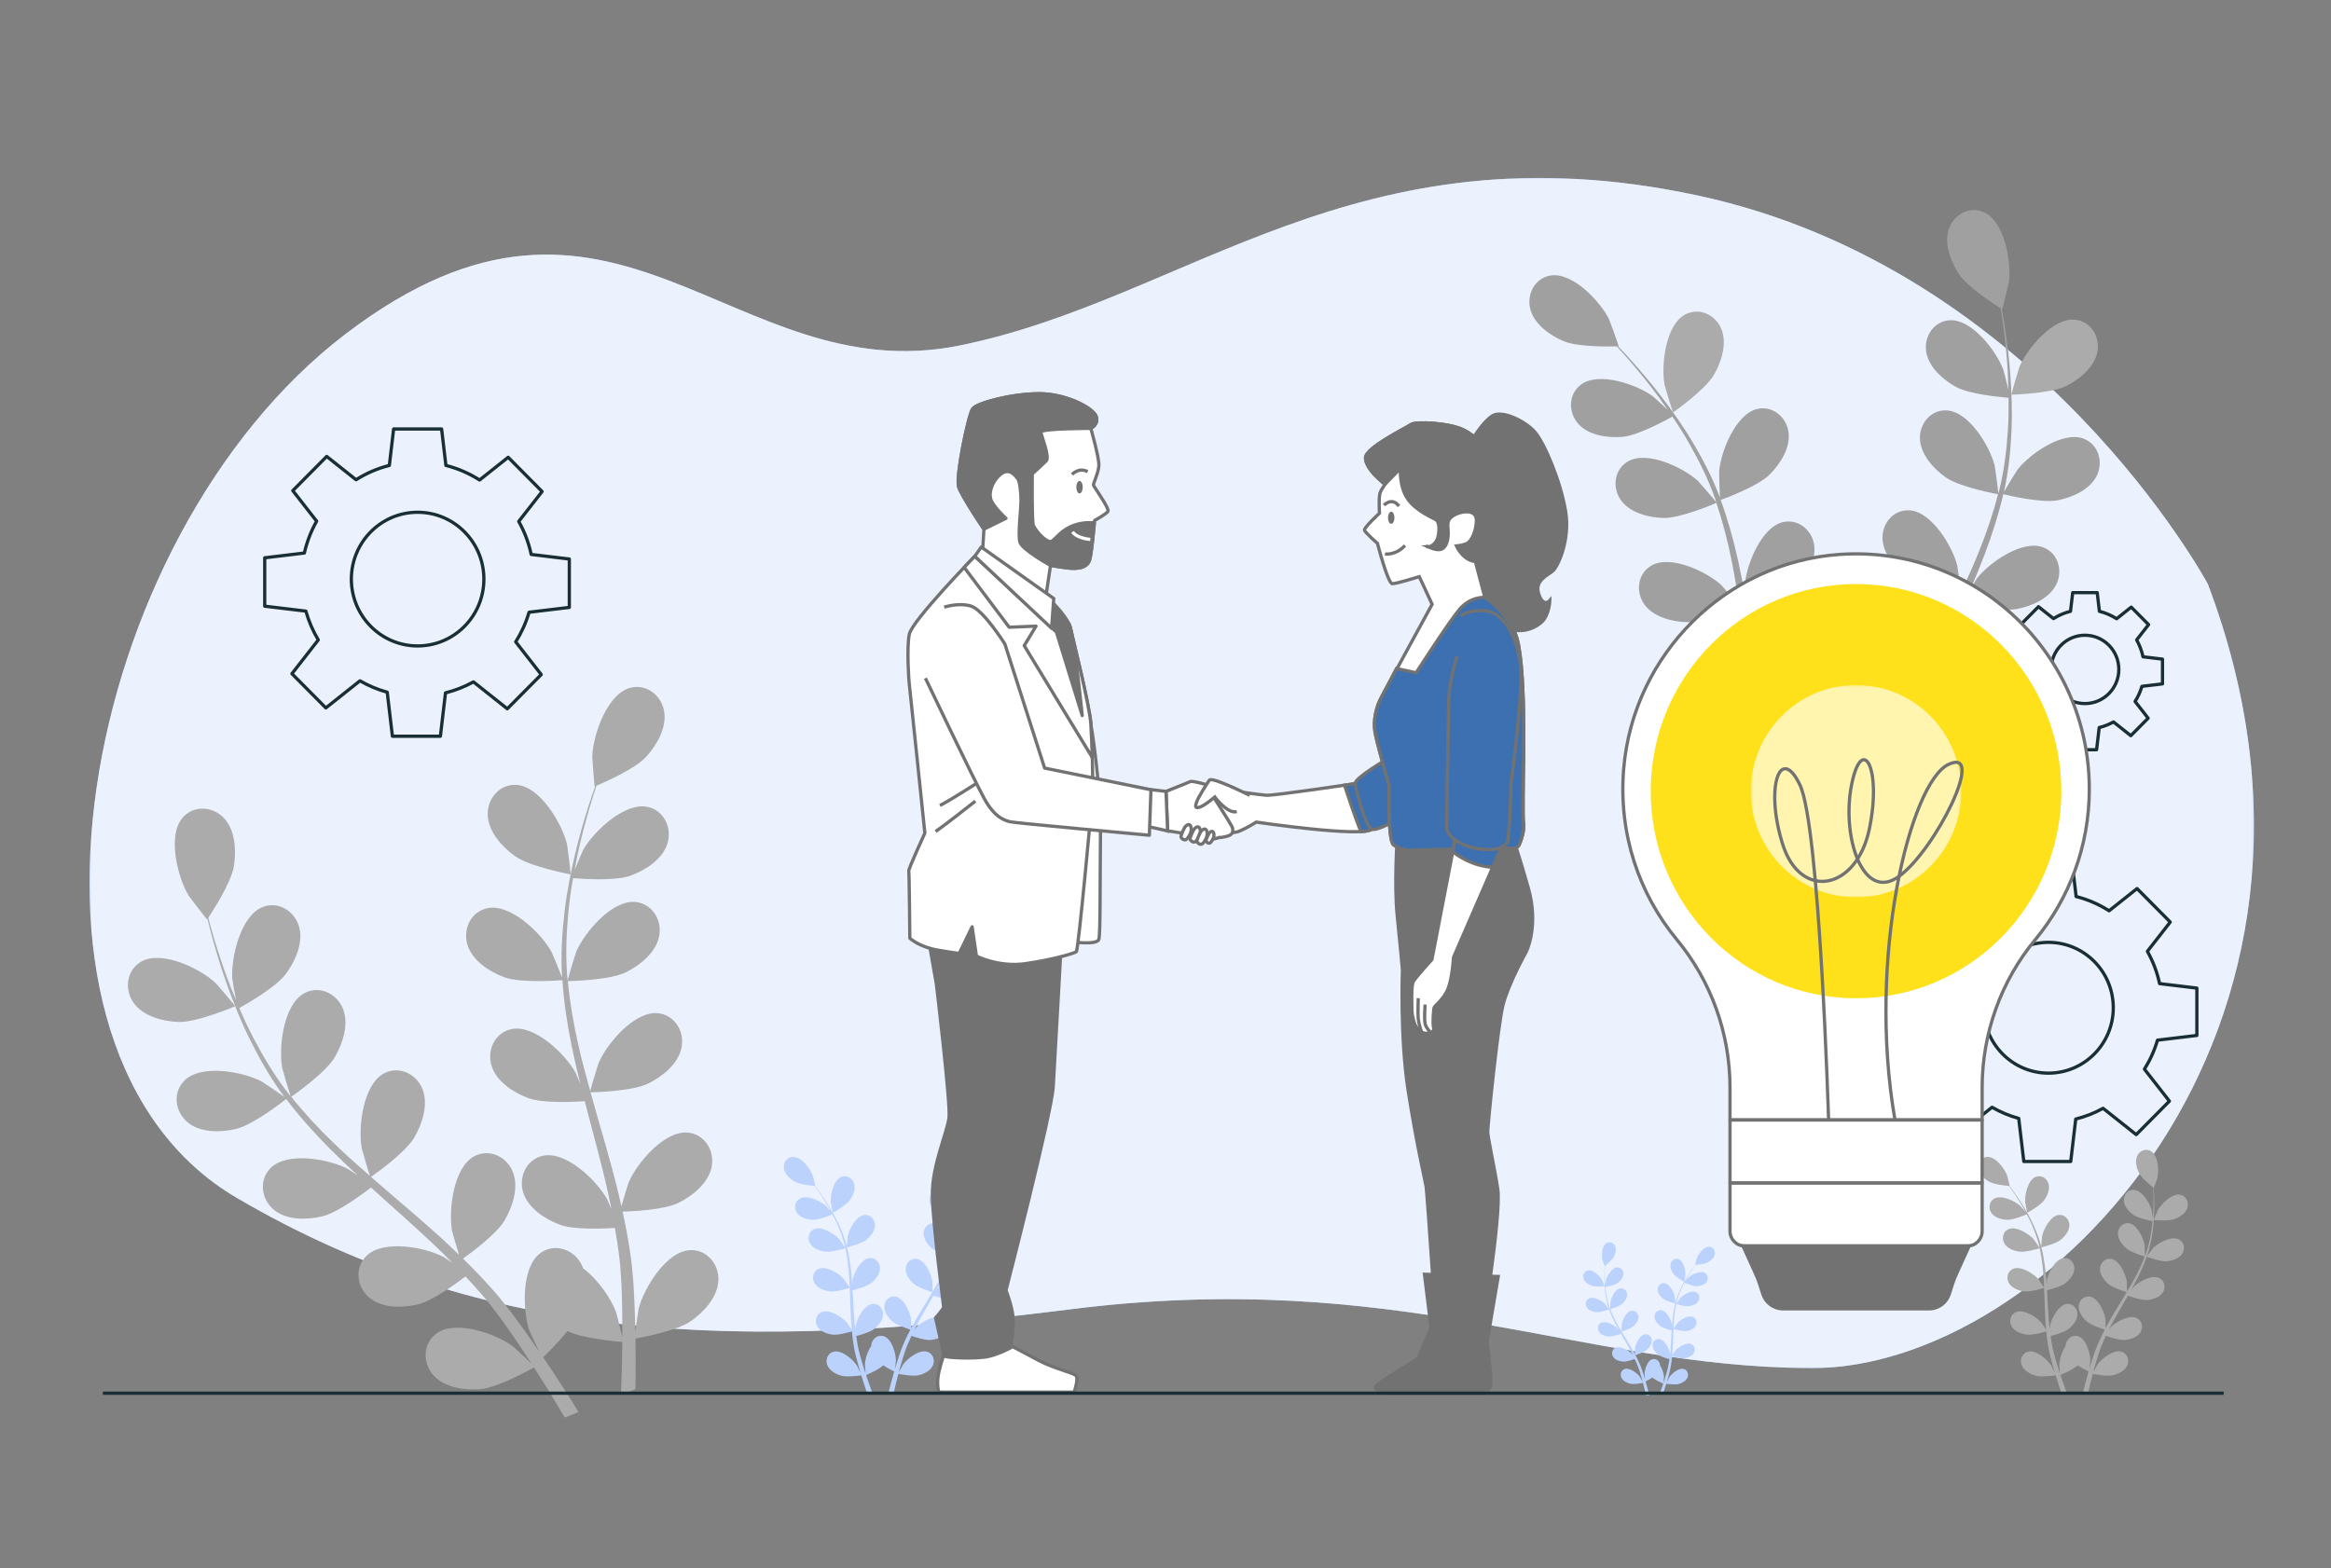
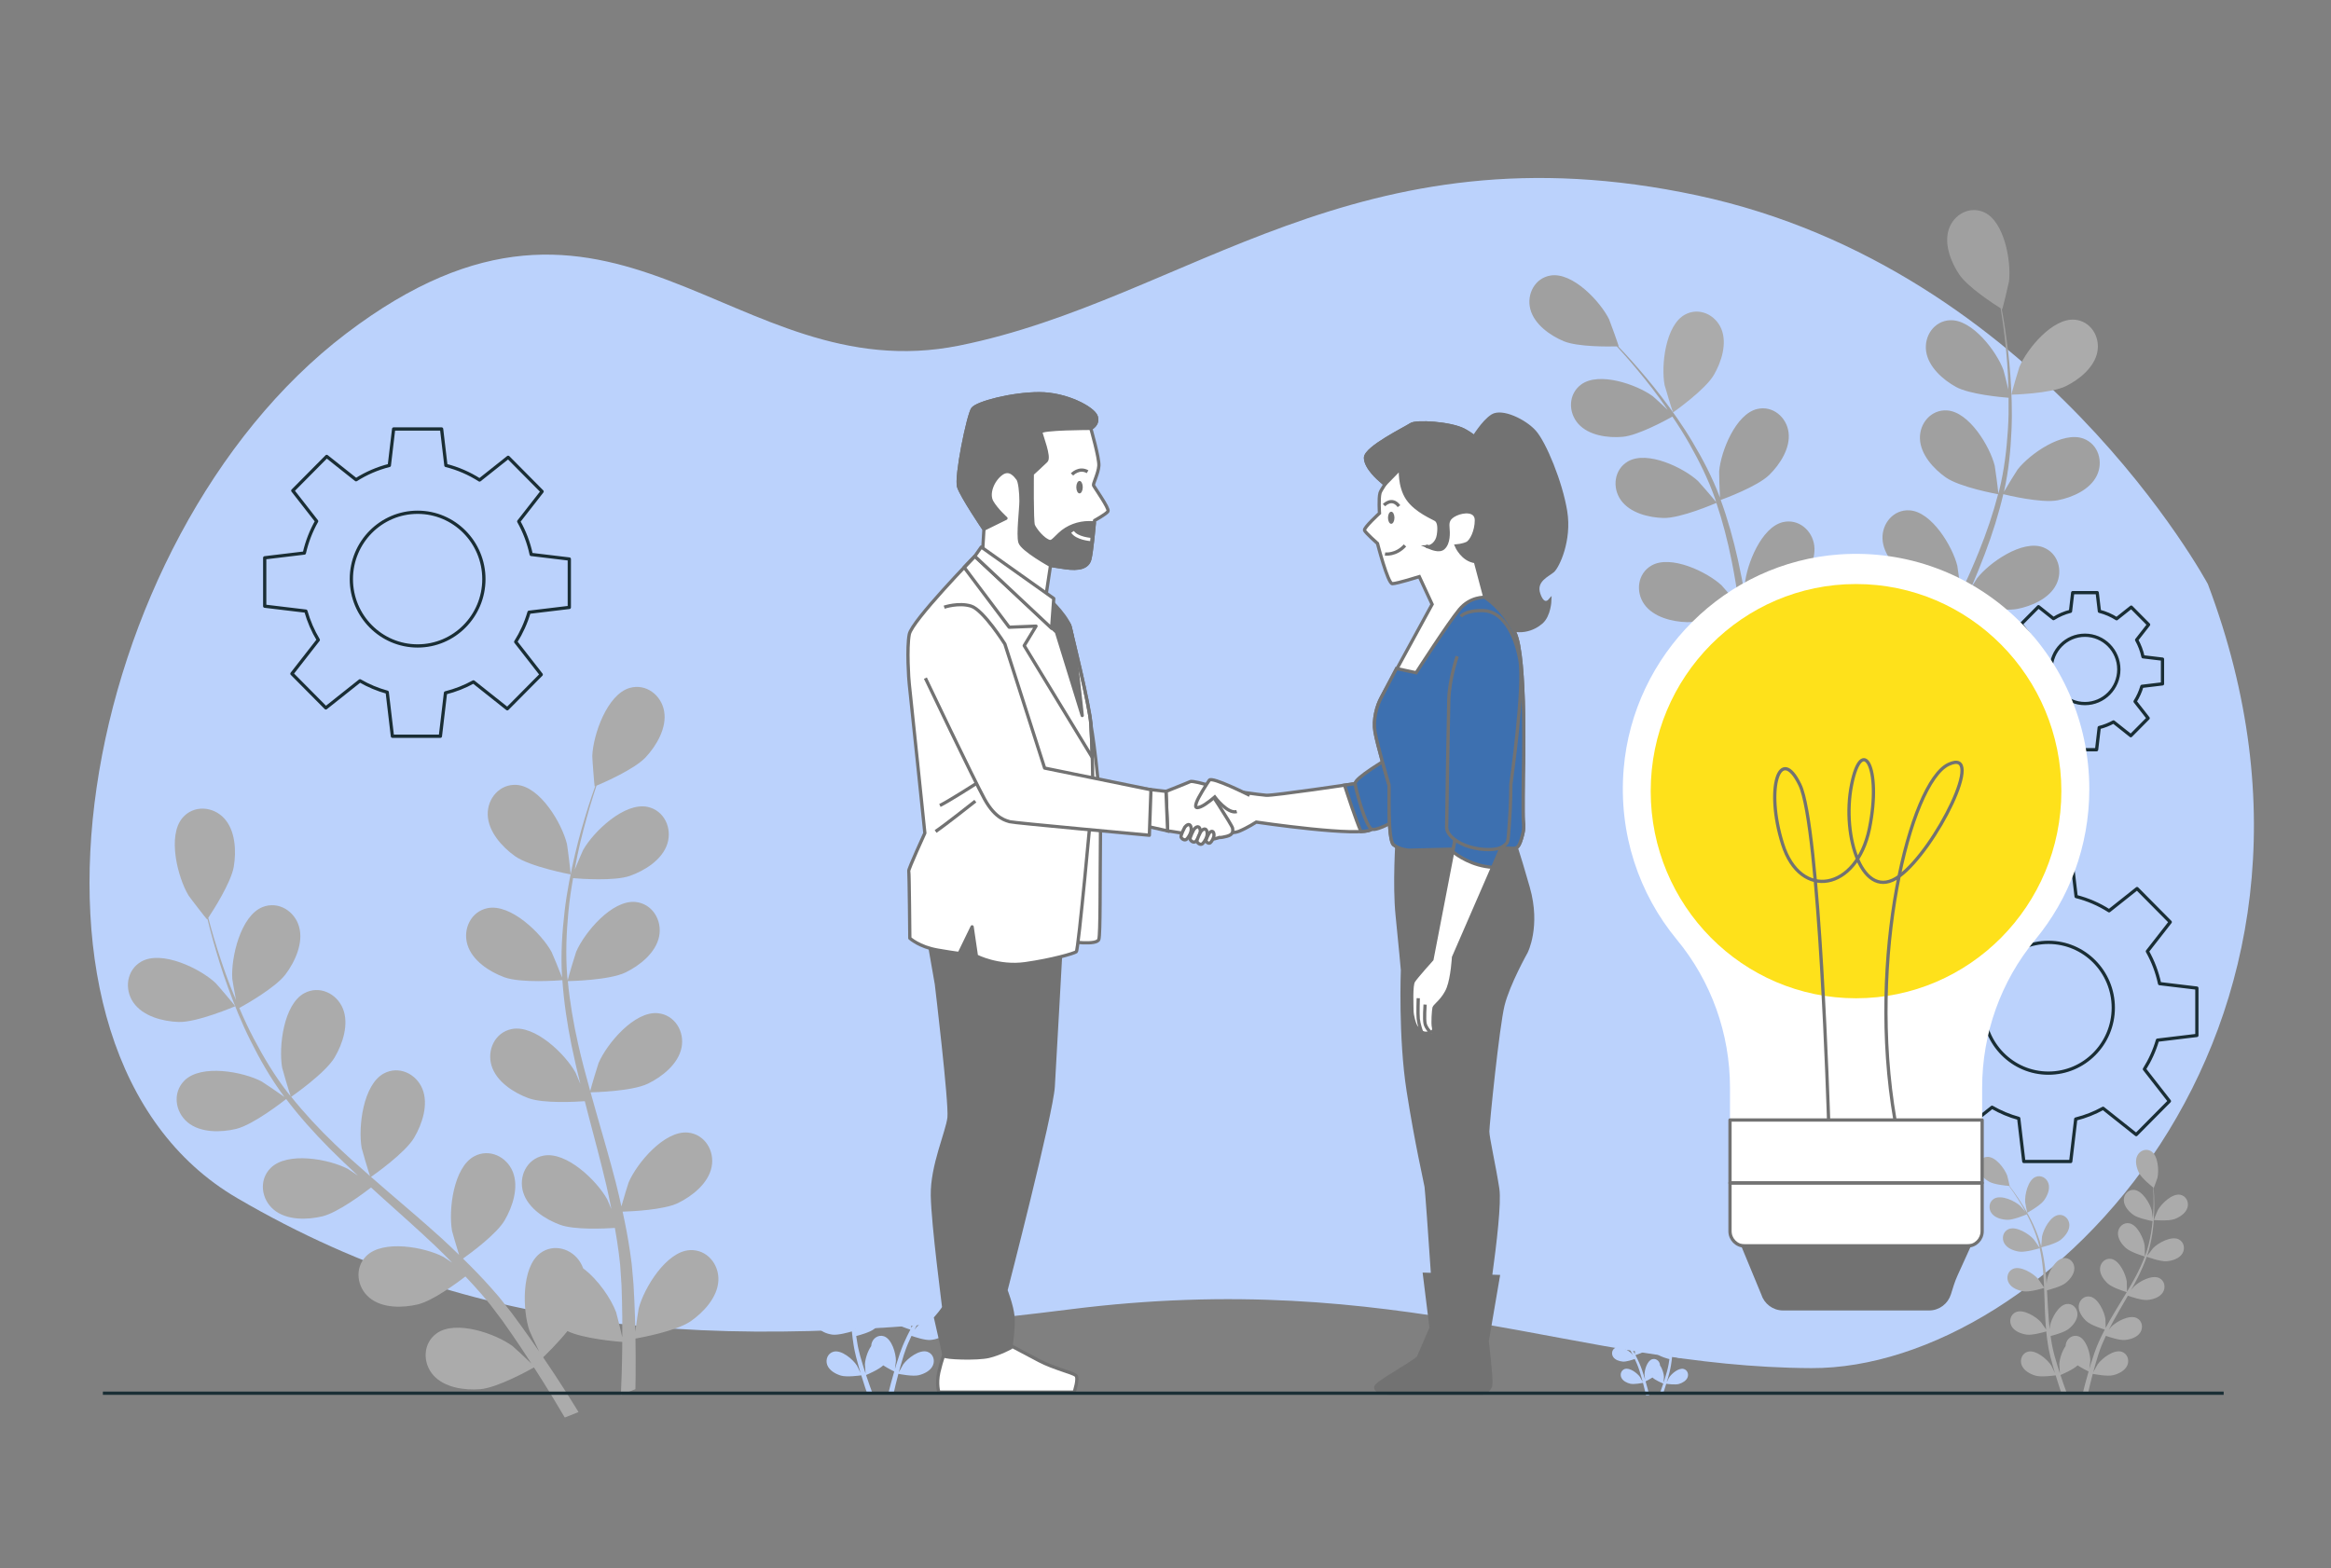
<svg xmlns="http://www.w3.org/2000/svg" width="954" height="642" viewBox="0 0 954 642" fill="none">
  <rect x="0" y="0" width="954" height="642" fill="#808080" stroke="none" />
  <mask id="mask0_405_1355" style="mask-type:luminance" maskUnits="userSpaceOnUse" x="0" y="0" width="954" height="642">
    <path d="M0 0.001H953.778V641.547H0V0.001Z" fill="white" />
  </mask>
  <g mask="url(#mask0_405_1355)">
    <path d="M903.605 239.096C903.605 239.096 834.236 109.88 694.651 79.99C555.067 50.099 485.988 122.64 392.6 141.458C299.209 160.276 251.569 52.869 141.632 136.563C31.696 220.258 -5.796 430.319 97.044 490.422C199.885 550.524 303.204 553.007 437.889 535.975C572.571 518.945 645.641 559.578 741.231 560.032C836.82 560.486 972.663 421.965 903.605 239.096Z" fill="#BBD2FC" />
    <mask id="mask1_405_1355" style="mask-type:luminance" maskUnits="userSpaceOnUse" x="36" y="72" width="887" height="489">
      <path d="M36.641 72.855H922.463V560.031H36.641V72.855Z" fill="white" />
    </mask>
    <g mask="url(#mask1_405_1355)">
      <g opacity="0.7">
-         <path d="M903.609 239.094C903.609 239.094 834.24 109.878 694.655 79.988C555.071 50.097 485.992 122.638 392.603 141.456C299.213 160.274 251.573 52.867 141.636 136.561C31.7 220.256 -5.792 430.317 97.048 490.42C199.889 550.522 303.208 553.005 437.893 535.973C572.575 518.943 645.645 559.576 741.235 560.03C836.824 560.484 972.667 421.963 903.609 239.094Z" fill="white" />
-       </g>
+         </g>
    </g>
  </g>
  <mask id="mask2_405_1355" style="mask-type:luminance" maskUnits="userSpaceOnUse" x="0" y="0" width="954" height="642">
    <path d="M0 0.001H953.778V641.547H0V0.001Z" fill="white" />
  </mask>
  <g mask="url(#mask2_405_1355)">
    <path d="M838.367 439.282C823.714 439.282 811.835 427.297 811.835 412.514C811.835 397.729 823.714 385.745 838.367 385.745C853.018 385.745 864.897 397.729 864.897 412.514C864.897 427.297 853.018 439.282 838.367 439.282ZM899.105 423.851V404.472L883.843 402.639C882.843 397.929 881.141 393.487 878.855 389.418L888.205 377.436L874.624 363.732L863.179 372.823C859.071 370.204 854.535 368.21 849.691 366.989L847.969 352.388H828.763L827.041 366.989C822.262 368.195 817.78 370.149 813.716 372.718L801.966 363.386L788.384 377.088L797.93 389.322C795.711 393.255 794.042 397.539 793.019 402.074L777.141 403.98V423.36L793.622 425.34C794.774 429.436 796.45 433.31 798.597 436.868L788.04 450.397L801.621 464.101L815.279 453.252C818.674 455.214 822.334 456.759 826.197 457.812L828.276 475.443H847.482L849.531 458.075C853.485 457.094 857.239 455.607 860.72 453.677L874.28 464.447L887.862 450.745L877.642 437.647C879.936 434.003 881.749 430.021 882.983 425.786L899.105 423.851Z" stroke="#1A2E35" stroke-width="1.333" stroke-miterlimit="10" stroke-linejoin="round" />
    <path d="M853.301 288C845.644 288 839.439 281.738 839.439 274.014C839.439 266.29 845.644 260.027 853.301 260.027C860.958 260.027 867.163 266.29 867.163 274.014C867.163 281.738 860.958 288 853.301 288ZM885.036 279.937V269.812L877.063 268.855C876.54 266.394 875.65 264.073 874.457 261.947L879.343 255.685L872.246 248.525L866.266 253.275C864.121 251.906 861.75 250.866 859.218 250.227L858.318 242.599H848.284L847.384 250.227C844.887 250.857 842.545 251.878 840.421 253.22L834.283 248.344L827.187 255.503L832.174 261.896C831.014 263.951 830.141 266.188 829.607 268.558L821.312 269.555V279.68L829.922 280.714C830.525 282.856 831.4 284.879 832.521 286.738L827.006 293.807L834.102 300.967L841.239 295.298C843.012 296.324 844.924 297.131 846.942 297.682L848.028 306.895H858.065L859.136 297.819C861.201 297.306 863.162 296.528 864.982 295.521L872.066 301.149L879.162 293.989L873.822 287.145C875.022 285.242 875.968 283.161 876.614 280.949L885.036 279.937Z" stroke="#1A2E35" stroke-width="1.333" stroke-miterlimit="10" stroke-linejoin="round" />
    <path d="M170.918 264.412C155.942 264.412 143.798 252.162 143.798 237.05C143.798 221.94 155.942 209.69 170.918 209.69C185.893 209.69 198.037 221.94 198.037 237.05C198.037 252.162 185.893 264.412 170.918 264.412ZM233 248.639V228.83L217.401 226.958C216.377 222.144 214.638 217.604 212.303 213.443L221.86 201.196L207.977 187.191L196.278 196.484C192.08 193.805 187.442 191.768 182.494 190.52L180.733 175.596H161.102L159.341 190.52C154.456 191.75 149.875 193.751 145.722 196.376L133.711 186.836L119.828 200.841L129.589 213.345C127.32 217.367 125.609 221.746 124.565 226.38L108.336 228.332V248.135L125.183 250.161C126.361 254.346 128.074 258.307 130.267 261.945L119.476 275.775L133.359 289.776L147.321 278.688C150.788 280.695 154.53 282.275 158.476 283.351L160.603 301.371H180.234L182.327 283.623C186.369 282.615 190.208 281.096 193.768 279.126L207.625 290.131L221.508 276.13L211.061 262.741C213.409 259.017 215.259 254.944 216.521 250.619L233 248.639Z" stroke="#1A2E35" stroke-width="1.333" stroke-miterlimit="10" stroke-linejoin="round" />
  </g>
  <mask id="mask3_405_1355" style="mask-type:luminance" maskUnits="userSpaceOnUse" x="0" y="0" width="954" height="642">
    <path d="M0 0.001H953.778V641.547H0V0.001Z" fill="white" />
  </mask>
  <g mask="url(#mask3_405_1355)">
    <path d="M73.104 418.337C80.65 418.586 96.233 411.913 96.244 411.907C96.406 411.838 88.766 402.881 88.22 402.371C81.898 396.474 66.242 388.835 57.843 393.612C51.793 397.053 50.785 404.94 54.625 410.434C58.55 416.048 66.676 418.121 73.104 418.337Z" fill="#ABABAB" />
    <path d="M96.665 462.107C103.72 460.409 116.132 450.666 117.116 449.886C122.46 456.921 128.508 463.704 135.004 470.227C138.712 473.961 142.566 477.603 146.472 481.209C144.445 479.831 142.623 478.614 142.351 478.471C134.707 474.47 117.61 471.274 110.76 478.119C105.822 483.05 106.916 490.923 112.059 495.201C117.31 499.569 125.697 499.403 131.95 497.898C138.298 496.371 149.044 488.277 151.859 486.097C153.374 487.465 154.869 488.847 156.388 490.206C163.673 496.738 170.971 503.223 177.936 509.805C180.391 512.122 182.724 514.497 185.07 516.866C183.268 515.643 181.741 514.631 181.491 514.499C173.85 510.499 156.752 507.301 149.901 514.147C144.964 519.078 146.057 526.952 151.199 531.228C156.454 535.595 164.836 535.431 171.09 533.925C177.148 532.467 187.134 525.088 190.492 522.514C192.82 525.01 195.156 527.508 197.3 530.032C198.725 531.792 200.22 533.383 201.551 535.228C202.912 537.03 204.256 538.811 205.588 540.575C208.031 544.068 210.573 547.656 212.868 551.123C214.484 553.523 215.981 555.841 217.496 558.17C215.078 555.834 210.25 551.361 209.803 551.032C202.852 545.909 186.431 540.136 178.63 545.855C173.012 549.975 172.909 557.926 177.352 562.938C181.887 568.058 190.197 569.176 196.606 568.644C203.662 568.056 216.89 560.689 218.536 559.757C221.027 563.619 223.416 567.402 225.611 571.007C227.587 574.234 229.421 577.307 231.151 580.26L236.763 578.004C234.801 574.807 232.709 571.458 230.439 567.928C227.926 563.994 225.162 559.842 222.283 555.604C223.164 554.765 228.146 549.954 232.239 544.872C238.801 548.04 252.862 549.182 254.677 549.317C254.645 553.927 254.569 558.409 254.427 562.638C254.338 565.55 254.228 568.345 254.106 571.037L260.051 568.649C260.088 566.728 260.122 564.782 260.14 562.756C260.193 558.076 260.159 553.074 260.074 547.939C261.9 547.618 276.801 544.902 282.649 540.859C287.951 537.189 293.698 531.026 294.013 524.164C294.321 517.449 289.264 511.349 282.327 511.734C272.701 512.266 263.579 527.204 261.394 535.606C261.264 536.102 260.46 541.637 260.01 545.138C259.966 543.04 259.944 541.002 259.869 538.843C259.756 534.571 259.514 530.312 259.273 525.73C259.079 523.52 258.883 521.288 258.686 519.034C258.536 516.795 258.096 514.449 257.81 512.133C257.034 506.776 255.989 501.387 254.818 495.982C258.525 495.869 271.682 495.283 277.502 492.453C283.295 489.636 289.898 484.426 291.238 477.691C292.553 471.098 288.471 464.295 281.557 463.615C271.96 462.671 260.702 476.043 257.28 484.014C257.065 484.51 255.248 490.509 254.312 493.823C253.582 490.578 252.87 487.338 252.025 484.08C249.591 474.675 246.837 465.234 244.13 455.801C243.3 452.912 242.508 450.025 241.703 447.135C243.023 447.111 258.676 446.754 265.195 443.583C270.989 440.768 277.593 435.555 278.932 428.821C280.246 422.23 276.165 415.427 269.25 414.747C259.655 413.804 248.396 427.174 244.974 435.145C244.717 435.745 242.112 444.38 241.555 446.609C239.785 440.245 238.08 433.89 236.652 427.554C234.666 418.817 233.2 410.132 232.394 401.612C233.008 401.602 249.349 401.303 256.025 398.058C261.817 395.24 268.423 390.027 269.763 383.295C271.075 376.704 266.994 369.902 260.08 369.221C250.484 368.276 239.227 381.647 235.802 389.618C235.535 390.244 232.737 399.535 232.348 401.257C232.304 400.75 232.199 400.229 232.159 399.723C231.413 390.617 231.825 381.701 232.616 373.373C233.065 368.532 233.766 363.93 234.543 359.469C237.594 359.728 251.541 360.759 257.869 358.508C263.932 356.35 271.065 351.9 273.129 345.358C275.152 338.95 271.837 331.738 265.038 330.294C255.602 328.292 242.958 340.336 238.688 347.879C238.456 348.288 236.554 352.723 235.213 355.971C235.595 353.962 235.951 351.883 236.356 349.968C237.856 342.768 239.669 336.269 241.321 330.526C242.288 327.27 243.224 324.342 244.129 321.611C247.252 320.294 259.775 314.812 264.281 309.962C268.676 305.226 272.975 297.963 271.819 291.194C270.687 284.567 264.45 279.707 257.759 281.588C248.471 284.198 242.747 300.765 242.402 309.445C242.374 310.196 243.244 321.982 243.408 321.914C243.408 321.914 243.559 321.85 243.598 321.836C242.672 324.443 241.713 327.251 240.725 330.34C238.944 336.058 236.986 342.533 235.326 349.728C233.648 356.914 232.024 364.768 231.053 373.197C230.07 381.643 229.466 390.579 230.021 399.868C230.026 399.974 230.046 400.081 230.053 400.188C229.054 397.52 226.015 390.159 225.717 389.623C221.531 382.033 209.02 369.848 199.561 371.743C192.75 373.111 189.354 380.285 191.305 386.715C193.3 393.281 200.38 397.81 206.422 400.037C213.234 402.546 228.913 401.327 230.161 401.229C230.77 410.069 232.108 419.092 233.957 428.147C235.011 433.326 236.232 438.509 237.52 443.69C236.583 441.414 235.73 439.384 235.578 439.114C231.39 431.522 218.881 419.339 209.423 421.236C202.608 422.601 199.214 429.777 201.167 436.206C203.16 442.774 210.241 447.301 216.281 449.527C222.411 451.785 235.799 451.018 239.339 450.767C239.855 452.75 240.347 454.736 240.87 456.716C243.375 466.217 245.916 475.688 248.126 485.056C248.907 488.356 249.556 491.635 250.216 494.911C249.381 492.891 248.66 491.196 248.525 490.95C244.338 483.358 231.828 471.174 222.372 473.069C215.556 474.438 212.161 481.612 214.113 488.044C216.105 494.608 223.189 499.138 229.23 501.362C235.077 503.518 247.443 502.923 251.651 502.643C252.227 506.023 252.81 509.404 253.217 512.705C253.444 514.964 253.818 517.123 253.923 519.405C254.071 521.661 254.221 523.897 254.368 526.111C254.494 530.383 254.652 534.79 254.673 538.961C254.708 541.862 254.688 544.627 254.678 547.411C253.938 544.118 252.358 537.698 252.166 537.179C250.172 531.769 244.846 523.811 238.672 519.192C238.382 518.392 238.026 517.622 237.593 516.885C234.175 511.113 226.624 508.839 221.049 513.021C213.311 518.823 213.871 536.36 216.643 544.582C216.805 545.068 219.162 550.133 220.701 553.303C219.513 551.579 218.383 549.892 217.141 548.131C214.708 544.632 212.179 541.215 209.473 537.524C208.103 535.79 206.719 534.04 205.321 532.268C203.974 530.485 202.323 528.773 200.819 527C197.243 522.967 193.424 519.051 189.49 515.195C192.523 513.037 203.175 505.224 206.482 499.625C209.774 494.051 212.431 486.028 209.869 479.667C207.358 473.437 200.236 470.034 194.098 473.315C185.577 477.869 183.497 495.288 185 503.841C185.095 504.375 186.857 510.39 187.888 513.676C185.506 511.377 183.139 509.07 180.655 506.823C173.483 500.332 166.024 493.99 158.608 487.629C156.336 485.682 154.096 483.715 151.845 481.754C152.933 480.997 165.793 471.986 169.498 465.716C172.789 460.143 175.448 452.119 172.884 445.756C170.374 439.528 163.253 436.125 157.114 439.407C148.594 443.959 146.514 461.379 148.016 469.932C148.131 470.577 150.679 479.228 151.433 481.395C146.48 477.076 141.581 472.722 136.924 468.234C130.492 462.05 124.52 455.623 119.189 448.966C119.698 448.613 133.163 439.27 136.958 432.848C140.249 427.274 142.907 419.251 140.343 412.888C137.834 406.659 130.711 403.257 124.571 406.539C116.052 411.092 113.973 428.511 115.476 437.064C115.594 437.736 118.341 447.043 118.959 448.691C118.642 448.296 118.271 447.922 117.961 447.523C112.36 440.34 107.828 432.675 103.934 425.287C101.663 421.001 99.731 416.773 97.942 412.62C100.626 411.138 112.823 404.235 116.87 398.834C120.748 393.657 124.263 385.978 122.409 379.372C120.592 372.902 113.882 368.73 107.425 371.311C98.46 374.893 94.497 391.976 95.06 400.645C95.09 401.117 95.927 405.873 96.586 409.329C95.808 407.443 94.967 405.509 94.257 403.686C91.573 396.846 89.531 390.415 87.768 384.706C86.791 381.451 85.975 378.488 85.239 375.709C87.121 372.868 94.568 361.328 95.674 354.774C96.753 348.377 96.365 339.928 91.7 334.926C87.132 330.028 79.273 329.447 74.72 334.737C68.4 342.086 72.687 359.089 77.143 366.522C77.529 367.162 84.701 376.508 84.8 376.362C84.8 376.362 84.893 376.224 84.913 376.192C85.568 378.88 86.304 381.756 87.169 384.882C88.809 390.642 90.717 397.134 93.267 404.059C95.796 410.986 98.736 418.441 102.536 426.01C106.335 433.602 110.715 441.394 116.258 448.831C116.32 448.916 116.398 448.996 116.46 449.079C114.169 447.411 107.608 442.965 107.066 442.68C99.423 438.679 82.326 435.483 75.474 442.327C70.54 447.26 71.63 455.134 76.775 459.41C82.029 463.778 90.411 463.613 96.665 462.107Z" fill="#ABABAB" />
    <path d="M233.519 357.93C233.692 357.962 232.218 346.237 232.041 345.508C229.988 337.073 221.108 321.988 211.49 321.296C204.562 320.798 199.41 326.815 199.611 333.537C199.815 340.4 205.458 346.655 210.703 350.412C216.859 354.822 233.506 357.927 233.519 357.93Z" fill="#ABABAB" />
    <path d="M845.551 158.038C839.17 161.197 823.242 161.553 823.229 161.553C823.064 161.557 826.184 150.888 826.458 150.238C829.624 142.711 840.127 130.046 849.167 130.866C855.678 131.458 859.567 137.831 858.378 144.045C857.162 150.394 850.983 155.345 845.551 158.038Z" fill="#ABABAB" />
    <path d="M842.114 204.792C835.41 206.088 821.024 202.574 819.881 202.288C817.993 210.41 815.404 218.589 812.33 226.722C810.579 231.374 808.67 236.004 806.699 240.621C807.911 238.649 809.008 236.894 809.186 236.664C814.212 230.248 827.658 220.831 836.158 224.032C842.286 226.337 844.367 233.519 841.593 239.196C838.762 244.994 831.503 248.125 825.559 249.273C819.526 250.441 807.204 247.691 803.951 246.92C803.177 248.683 802.423 250.452 801.641 252.213C797.895 260.661 794.119 269.073 790.666 277.438C789.448 280.387 788.357 283.334 787.251 286.28C788.329 284.529 789.251 283.064 789.415 282.853C794.438 276.439 807.883 267.022 816.387 270.222C822.512 272.528 824.594 279.711 821.821 285.387C818.986 291.184 811.731 294.315 805.787 295.465C800.029 296.577 788.632 294.143 784.763 293.245C783.724 296.295 782.676 299.35 781.805 302.354C781.257 304.418 780.583 306.367 780.149 308.471C779.671 310.546 779.202 312.599 778.735 314.634C777.977 318.583 777.174 322.655 776.533 326.527C776.065 329.218 775.669 331.789 775.263 334.378C776.441 331.43 778.87 325.706 779.128 325.252C783.128 318.142 795.005 306.78 803.891 308.643C810.293 309.985 813.427 316.767 811.538 322.802C809.608 328.965 802.907 333.17 797.204 335.214C790.923 337.463 776.749 336.304 774.979 336.146C774.321 340.434 773.723 344.611 773.221 348.562C772.763 352.102 772.368 355.454 772.014 358.662L766.335 358.917C766.793 355.408 767.304 351.718 767.898 347.803C768.545 343.447 769.327 338.805 770.173 334.045C769.094 333.669 762.975 331.485 757.516 328.722C753.099 334.001 741.47 340.469 739.965 341.294C741.76 345.236 743.545 349.052 745.286 352.626C746.48 355.091 747.646 357.446 748.783 359.708L742.766 359.979C741.997 358.346 741.222 356.689 740.43 354.958C738.59 350.964 736.702 346.655 734.805 342.217C733.115 342.653 719.289 346.14 712.721 344.952C706.763 343.873 699.471 340.827 696.57 335.062C693.731 329.422 695.731 322.213 701.83 319.836C710.295 316.536 723.848 325.794 728.945 332.151C729.247 332.525 732.059 336.961 733.786 339.789C733.021 337.971 732.258 336.214 731.494 334.332C729.954 330.623 728.528 326.873 726.979 322.847C726.298 320.876 725.611 318.884 724.915 316.874C724.185 314.894 723.663 312.709 723.021 310.61C721.632 305.71 720.463 300.679 719.396 295.584C716.174 296.934 704.658 301.566 698.58 301.409C692.528 301.253 684.864 299.359 681.132 294.103C677.477 288.959 678.371 281.529 684.043 278.247C691.917 273.692 706.703 280.772 712.696 286.275C713.069 286.616 716.93 291.055 719.002 293.534C718.385 290.466 717.754 287.406 717.229 284.281C715.712 275.262 714.457 266.084 713.162 256.935C712.767 254.132 712.34 251.344 711.922 248.551C710.78 249.045 697.213 254.848 690.403 254.673C684.353 254.519 676.687 252.622 672.956 247.367C669.301 242.224 670.197 234.794 675.867 231.513C683.74 226.956 698.526 234.037 704.519 239.54C704.97 239.954 710.516 246.347 711.847 248.043C710.927 241.892 709.954 235.773 708.751 229.778C707.104 221.506 705.032 213.48 702.457 205.856C701.927 206.087 687.791 212.209 680.818 212.03C674.767 211.874 667.101 209.979 663.37 204.723C659.716 199.58 660.609 192.15 666.281 188.868C674.155 184.313 688.94 191.392 694.935 196.895C695.404 197.327 701.366 204.207 702.359 205.534C702.204 205.081 702.095 204.595 701.936 204.144C699.083 196.039 695.311 188.55 691.44 181.712C689.198 177.734 686.834 174.058 684.455 170.534C681.938 171.946 670.366 178.275 664.073 178.812C658.042 179.328 650.217 178.293 645.936 173.485C641.743 168.776 641.824 161.293 647.102 157.403C654.434 152.002 669.899 157.4 676.456 162.206C676.812 162.467 680.144 165.53 682.541 167.794C681.442 166.22 680.34 164.575 679.257 163.089C675.211 157.496 671.162 152.628 667.544 148.344C665.466 145.927 663.54 143.78 661.717 141.791C658.531 141.878 645.684 142.063 639.958 139.66C634.373 137.312 627.898 132.757 626.295 126.498C624.727 120.37 628.215 113.765 634.677 112.768C643.647 111.382 654.911 123.363 658.534 130.677C658.845 131.311 662.618 141.763 662.452 141.768C662.452 141.768 662.297 141.773 662.259 141.776C664.052 143.653 665.952 145.687 667.984 147.951C671.703 152.164 675.866 156.956 680.05 162.481C684.245 167.992 688.648 174.098 692.713 180.951C696.795 187.816 700.74 195.247 703.825 203.434C703.86 203.526 703.885 203.627 703.92 203.721C703.754 201.043 703.539 193.54 703.589 192.963C704.272 184.817 710.335 169.478 719.179 167.413C725.549 165.927 731.212 170.758 732.003 177.038C732.809 183.451 728.47 190.1 724.138 194.367C719.256 199.18 705.335 204.253 704.226 204.655C707.092 212.479 709.404 220.744 711.289 229.235C712.371 234.09 713.31 239.014 714.191 243.964C714.122 241.643 714.077 239.569 714.102 239.278C714.785 231.129 720.85 215.794 729.692 213.729C736.062 212.242 741.726 217.074 742.516 223.354C743.323 229.765 738.982 236.415 734.653 240.682C730.259 245.012 718.476 249.58 715.342 250.745C715.66 252.647 715.999 254.544 716.31 256.447C717.804 265.578 719.254 274.695 720.95 283.596C721.543 286.733 722.245 289.798 722.935 292.869C722.876 290.811 722.845 289.075 722.865 288.809C723.55 280.662 729.613 265.325 738.453 263.26C744.825 261.774 750.489 266.605 751.279 272.885C752.088 279.295 747.745 285.948 743.416 290.213C739.225 294.346 728.385 298.661 724.667 300.063C725.467 303.188 726.265 306.317 727.18 309.308C727.852 311.336 728.359 313.334 729.145 315.333C729.881 317.327 730.611 319.304 731.334 321.26C732.864 324.976 734.416 328.819 736 332.406C737.079 334.909 738.158 337.274 739.235 339.659C738.605 336.544 737.5 330.42 737.466 329.898C737.102 324.478 738.622 315.571 742.15 309.199C742.091 308.398 742.1 307.598 742.192 306.798C742.909 300.511 748.517 295.612 754.905 297.024C763.77 298.983 770.013 314.25 770.787 322.386C770.833 322.868 770.753 328.132 770.648 331.454C771.006 329.51 771.328 327.621 771.719 325.626C772.464 321.676 773.325 317.756 774.232 313.532C774.742 311.508 775.26 309.467 775.78 307.403C776.253 305.346 777.012 303.232 777.624 301.124C779.145 296.267 780.921 291.418 782.817 286.574C779.389 285.906 767.253 283.36 762.269 279.846C757.307 276.348 751.952 270.499 751.71 264.042C751.478 257.716 756.282 252.017 762.808 252.436C771.865 253.017 780.327 267.153 782.318 275.08C782.441 275.574 783.235 281.422 783.61 284.644C784.772 281.743 785.919 278.838 787.19 275.941C790.855 267.573 794.822 259.219 798.748 250.867C799.951 248.31 801.12 245.747 802.299 243.186C801.075 242.962 786.585 240.249 781.003 236.314C776.042 232.816 770.684 226.969 770.445 220.509C770.21 214.186 775.017 208.485 781.542 208.906C790.599 209.487 799.062 223.622 801.051 231.549C801.201 232.145 802.332 240.564 802.514 242.718C805.109 237.077 807.644 231.431 809.919 225.762C813.066 217.944 815.728 210.1 817.749 202.307C817.179 202.203 802.042 199.441 796.324 195.41C791.362 191.913 786.006 186.066 785.766 179.606C785.531 173.281 790.338 167.583 796.865 168.002C805.92 168.583 814.382 182.719 816.373 190.645C816.529 191.267 817.74 200.326 817.841 201.982C817.962 201.519 818.138 201.052 818.25 200.589C820.302 192.24 821.252 183.893 821.761 176.036C822.066 171.47 822.104 167.09 822.046 162.826C819.174 162.604 806.062 161.439 800.52 158.385C795.206 155.457 789.246 150.239 788.305 143.847C787.384 137.586 791.541 131.388 798.071 131.082C807.137 130.657 817.087 143.77 819.928 151.427C820.082 151.844 821.189 156.252 821.948 159.475C821.893 157.551 821.871 155.564 821.782 153.723C821.463 146.807 820.75 140.491 820.073 134.905C819.664 131.73 819.229 128.869 818.795 126.198C816.092 124.494 805.276 117.498 801.815 112.306C798.436 107.239 795.531 99.837 797.615 93.725C799.656 87.74 806.177 84.173 812.112 86.936C820.353 90.775 823.194 107.037 822.219 115.155C822.133 115.856 819.563 126.673 819.421 126.587C819.421 126.587 819.29 126.503 819.258 126.484C819.727 129.046 820.2 131.802 820.656 134.821C821.456 140.404 822.308 146.72 822.776 153.656C823.261 160.587 823.595 168.133 823.237 176.11C822.888 184.106 822.117 192.503 820.212 201.048C820.192 201.144 820.156 201.242 820.134 201.34C821.461 199.013 825.386 192.638 825.743 192.182C830.766 185.767 844.21 176.35 852.713 179.55C858.839 181.856 860.922 189.038 858.147 194.716C855.313 200.513 848.058 203.643 842.114 204.792Z" fill="#A0A0A0" />
    <path d="M684.748 168.812C684.612 168.907 681.382 158.27 681.253 157.577C679.781 149.537 681.616 133.126 689.603 128.781C695.358 125.649 702.085 128.801 704.49 134.648C706.947 140.616 704.501 148.186 701.442 153.456C697.85 159.643 684.757 168.804 684.748 168.812Z" fill="#ABABAB" />
    <path d="M889.917 499.034C887.417 499.947 881.479 499.426 881.474 499.426C881.413 499.42 883.003 495.582 883.131 495.351C884.612 492.681 889.028 488.402 892.356 489.078C894.755 489.564 895.943 492.095 895.251 494.356C894.544 496.666 892.046 498.256 889.917 499.034Z" fill="#ABABAB" />
    <path d="M886.754 516.282C884.21 516.488 879.001 514.592 878.588 514.438C877.559 517.38 876.265 520.318 874.795 523.214C873.957 524.873 873.06 526.517 872.143 528.153C872.672 527.469 873.151 526.861 873.226 526.784C875.352 524.602 880.733 521.654 883.765 523.192C885.951 524.3 886.435 527.056 885.175 529.053C883.889 531.094 881.062 531.961 878.806 532.143C876.516 532.33 872.045 530.802 870.866 530.381C870.507 531.006 870.155 531.634 869.794 532.256C868.06 535.243 866.318 538.217 864.695 541.186C864.125 542.233 863.599 543.284 863.07 544.335C863.541 543.728 863.944 543.22 864.013 543.148C866.139 540.97 871.519 538.018 874.551 539.558C876.737 540.667 877.222 543.423 875.962 545.421C874.675 547.461 871.85 548.327 869.593 548.509C867.407 548.689 863.266 547.316 861.865 546.823C861.355 547.914 860.842 549.008 860.397 550.088C860.111 550.834 859.782 551.532 859.536 552.295C859.274 553.047 859.016 553.791 858.76 554.531C858.322 555.968 857.856 557.448 857.463 558.862C857.181 559.843 856.93 560.784 856.675 561.73C857.232 560.682 858.365 558.652 858.479 558.494C860.253 556.015 865.128 552.276 868.357 553.333C870.683 554.096 871.577 556.745 870.631 558.912C869.665 561.124 867.004 562.414 864.8 562.94C862.373 563.519 857.15 562.506 856.498 562.375C856.081 563.943 855.689 565.471 855.345 566.92C855.032 568.219 854.749 569.449 854.489 570.627L852.366 570.49C852.678 569.203 853.016 567.852 853.395 566.42C853.812 564.826 854.289 563.132 854.795 561.398C854.409 561.213 852.221 560.149 850.302 558.898C848.447 560.682 843.862 562.609 843.27 562.854C843.779 564.394 844.287 565.886 844.792 567.287C845.135 568.252 845.475 569.176 845.807 570.064L843.558 569.917C843.338 569.278 843.117 568.63 842.892 567.954C842.369 566.394 841.84 564.714 841.314 562.985C840.668 563.079 835.385 563.809 832.991 563.096C830.82 562.451 828.229 561.019 827.382 558.757C826.555 556.542 827.588 553.945 829.953 553.31C833.234 552.43 837.901 556.428 839.54 559.002C839.637 559.154 840.504 560.919 841.033 562.04C840.822 561.334 840.608 560.648 840.4 559.918C839.976 558.475 839.597 557.022 839.184 555.461C839.01 554.7 838.834 553.933 838.657 553.155C838.464 552.39 838.359 551.555 838.205 550.748C837.885 548.87 837.654 546.95 837.462 545.013C836.209 545.382 831.739 546.632 829.486 546.324C827.241 546.019 824.468 545 823.293 542.892C822.139 540.83 822.771 538.103 825.013 537.115C828.124 535.744 833.338 538.983 835.345 541.275C835.47 541.419 836.727 543.227 837.397 544.232C837.292 543.067 837.181 541.904 837.111 540.721C836.911 537.304 836.813 533.841 836.7 530.384C836.666 529.325 836.62 528.271 836.577 527.215C836.132 527.352 830.853 528.955 828.329 528.61C826.084 528.304 823.309 527.284 822.135 525.177C820.982 523.114 821.614 520.387 823.856 519.401C826.967 518.029 832.181 521.269 834.186 523.561C834.337 523.734 836.143 526.338 836.569 527.022C836.475 524.699 836.359 522.383 836.153 520.104C835.875 516.96 835.428 513.891 834.777 510.95C834.57 511.014 829.067 512.711 826.481 512.358C824.237 512.052 821.463 511.032 820.286 508.927C819.135 506.864 819.766 504.137 822.008 503.149C825.12 501.777 830.333 505.017 832.341 507.309C832.497 507.489 834.438 510.292 834.753 510.826C834.714 510.651 834.693 510.467 834.651 510.292C833.918 507.161 832.816 504.222 831.653 501.52C830.98 499.949 830.248 498.485 829.505 497.076C828.512 497.498 823.954 499.377 821.592 499.319C819.327 499.263 816.461 498.558 815.062 496.594C813.693 494.67 814.024 491.891 816.144 490.661C819.087 488.953 824.622 491.596 826.866 493.652C826.988 493.763 828.103 495.039 828.903 495.979C828.559 495.349 828.215 494.692 827.872 494.094C826.591 491.849 825.283 489.873 824.109 488.132C823.435 487.146 822.806 486.269 822.207 485.457C821.02 485.356 816.235 484.9 814.201 483.771C812.22 482.668 809.996 480.708 809.651 478.315C809.314 475.972 810.877 473.659 813.321 473.553C816.713 473.406 820.419 478.324 821.472 481.192C821.562 481.44 822.544 485.482 822.481 485.477C822.481 485.477 822.424 485.472 822.409 485.471C823 486.243 823.625 487.077 824.29 488.003C825.503 489.723 826.858 491.674 828.191 493.902C829.529 496.123 830.922 498.574 832.156 501.289C833.398 504.01 834.566 506.934 835.383 510.106C835.392 510.141 835.397 510.179 835.407 510.215C835.453 509.213 835.675 506.415 835.717 506.203C836.3 503.2 839.172 497.745 842.544 497.339C844.973 497.048 846.884 499.078 846.926 501.445C846.967 503.863 845.085 506.157 843.303 507.567C841.292 509.155 835.912 510.473 835.483 510.577C836.233 513.602 836.76 516.772 837.12 520.005C837.326 521.857 837.477 523.726 837.606 525.603C837.673 524.737 837.74 523.963 837.762 523.856C838.345 520.853 841.216 515.4 844.587 514.995C847.016 514.703 848.928 516.733 848.968 519.099C849.01 521.517 847.129 523.812 845.347 525.221C843.539 526.652 838.974 527.867 837.761 528.172C837.803 528.892 837.852 529.612 837.891 530.331C838.079 533.789 838.249 537.238 838.523 540.618C838.617 541.81 838.754 542.978 838.888 544.148C838.949 543.379 839.006 542.733 839.025 542.635C839.607 539.633 842.48 534.178 845.851 533.774C848.28 533.481 850.192 535.51 850.232 537.879C850.274 540.296 848.392 542.591 846.611 544C844.885 545.364 840.681 546.524 839.242 546.894C839.413 548.088 839.583 549.285 839.804 550.435C839.972 551.218 840.08 551.98 840.291 552.756C840.485 553.527 840.677 554.293 840.866 555.05C841.286 556.495 841.709 557.987 842.153 559.386C842.453 560.361 842.759 561.285 843.064 562.216C842.956 561.032 842.792 558.708 842.799 558.513C842.882 556.483 843.806 553.233 845.374 551.007C845.385 550.708 845.422 550.412 845.488 550.117C846.008 547.808 848.291 546.216 850.609 547.004C853.826 548.096 855.533 554.029 855.493 557.088C855.491 557.267 855.249 559.223 855.076 560.453C855.287 559.745 855.483 559.056 855.71 558.33C856.146 556.89 856.624 555.468 857.131 553.935C857.402 553.204 857.677 552.465 857.954 551.719C858.212 550.974 858.58 550.219 858.893 549.46C859.653 547.716 860.509 545.985 861.409 544.262C860.162 543.873 855.75 542.428 854.039 540.917C852.335 539.413 850.578 537.019 850.75 534.607C850.917 532.245 852.934 530.322 855.343 530.746C858.688 531.334 861.266 536.938 861.687 539.967C861.713 540.156 861.772 542.363 861.782 543.577C862.331 542.546 862.874 541.512 863.464 540.487C865.163 537.526 866.976 534.582 868.771 531.638C869.322 530.736 869.86 529.831 870.403 528.925C869.957 528.793 864.678 527.189 862.76 525.498C861.055 523.993 859.298 521.6 859.47 519.188C859.638 516.826 861.655 514.904 864.063 515.327C867.408 515.915 869.986 521.518 870.408 524.547C870.439 524.776 870.519 527.953 870.501 528.761C871.692 526.77 872.862 524.774 873.937 522.759C875.424 519.982 876.728 517.172 877.794 514.358C877.585 514.295 872.069 512.648 870.104 510.914C868.4 509.411 866.644 507.016 866.814 504.604C866.982 502.243 868.999 500.321 871.41 500.745C874.753 501.332 877.331 506.936 877.752 509.965C877.785 510.204 877.87 513.62 877.841 514.24C877.905 514.073 877.989 513.907 878.05 513.74C879.15 510.718 879.839 507.654 880.344 504.753C880.641 503.067 880.832 501.44 880.982 499.852C879.924 499.651 875.094 498.68 873.157 497.319C871.298 496.011 869.293 493.826 869.199 491.41C869.108 489.044 870.905 486.909 873.346 487.064C876.733 487.279 879.905 492.562 880.654 495.525C880.694 495.688 880.929 497.373 881.08 498.602C881.137 497.885 881.211 497.144 881.251 496.457C881.411 493.871 881.401 491.494 881.374 489.388C881.348 488.19 881.303 487.109 881.249 486.098C880.312 485.354 876.572 482.308 875.495 480.234C874.441 478.212 873.658 475.341 874.681 473.154C875.68 471.011 878.251 469.953 880.345 471.223C883.255 472.989 883.655 479.153 882.966 482.132C882.908 482.389 881.515 486.306 881.467 486.267C881.467 486.267 881.421 486.232 881.41 486.223C881.482 487.195 881.544 488.24 881.593 489.38C881.666 491.49 881.729 493.872 881.623 496.473C881.525 499.069 881.345 501.889 880.891 504.842C880.438 507.8 879.814 510.891 878.762 513.991C878.749 514.026 878.731 514.062 878.721 514.095C879.307 513.286 881.023 511.075 881.174 510.921C883.301 508.741 888.68 505.79 891.713 507.328C893.898 508.438 894.383 511.194 893.123 513.192C891.835 515.232 889.01 516.097 886.754 516.282Z" fill="#ABABAB" />
    <path d="M829.683 496.449C829.629 496.479 828.857 492.391 828.836 492.128C828.613 489.078 829.957 483.051 833.102 481.761C835.368 480.833 837.742 482.281 838.401 484.554C839.075 486.873 837.86 489.588 836.51 491.423C834.925 493.576 829.687 496.446 829.683 496.449Z" fill="#ABABAB" />
    <path d="M651.435 526.31C653.003 526.883 656.73 526.555 656.733 526.555C656.771 526.551 655.773 524.143 655.694 523.998C654.764 522.324 651.992 519.638 649.904 520.062C648.399 520.367 647.653 521.954 648.088 523.375C648.532 524.824 650.098 525.821 651.435 526.31Z" fill="#BBD2FC" />
    <path d="M653.422 537.132C655.021 537.263 658.288 536.073 658.548 535.976C659.194 537.823 660.006 539.667 660.928 541.485C661.454 542.524 662.018 543.556 662.594 544.583C662.261 544.155 661.96 543.772 661.913 543.724C660.578 542.355 657.203 540.504 655.299 541.469C653.927 542.165 653.623 543.896 654.414 545.148C655.222 546.428 656.996 546.972 658.411 547.088C659.848 547.205 662.655 546.246 663.395 545.982C663.62 546.373 663.84 546.767 664.066 547.157C665.155 549.032 666.249 550.899 667.266 552.763C667.625 553.419 667.954 554.079 668.286 554.739C667.991 554.358 667.739 554.04 667.696 553.995C666.361 552.626 662.985 550.774 661.08 551.74C659.71 552.436 659.406 554.165 660.195 555.419C661.004 556.7 662.776 557.244 664.194 557.359C665.564 557.471 668.164 556.608 669.043 556.299C669.363 556.986 669.685 557.671 669.965 558.348C670.144 558.817 670.351 559.254 670.505 559.734C670.669 560.206 670.829 560.673 670.99 561.136C671.267 562.039 671.558 562.969 671.806 563.854C671.983 564.471 672.14 565.061 672.301 565.654C671.95 564.997 671.239 563.724 671.168 563.623C670.054 562.068 666.995 559.721 664.968 560.385C663.509 560.863 662.947 562.526 663.542 563.887C664.149 565.276 665.818 566.083 667.201 566.414C668.723 566.777 672.002 566.142 672.411 566.06C672.673 567.044 672.917 568.004 673.135 568.912C673.331 569.726 673.509 570.499 673.673 571.238L675.004 571.152C674.808 570.345 674.596 569.497 674.358 568.598C674.098 567.598 673.797 566.534 673.48 565.445C673.722 565.331 675.095 564.664 676.299 563.878C677.463 564.996 680.34 566.206 680.713 566.36C680.394 567.326 680.073 568.263 679.757 569.142C679.54 569.747 679.328 570.327 679.121 570.885L680.531 570.792C680.67 570.393 680.808 569.985 680.95 569.56C681.278 568.581 681.61 567.528 681.94 566.443C682.345 566.501 685.661 566.959 687.163 566.513C688.526 566.107 690.152 565.209 690.683 563.789C691.202 562.399 690.553 560.77 689.069 560.37C687.01 559.819 684.082 562.328 683.053 563.944C682.992 564.039 682.448 565.146 682.116 565.851C682.249 565.407 682.381 564.977 682.514 564.517C682.78 563.613 683.016 562.701 683.278 561.72C683.386 561.243 683.495 560.761 683.607 560.274C683.728 559.793 683.794 559.27 683.891 558.763C684.092 557.584 684.237 556.38 684.358 555.164C685.144 555.395 687.948 556.18 689.363 555.986C690.771 555.795 692.512 555.156 693.249 553.833C693.973 552.538 693.576 550.828 692.17 550.207C690.218 549.347 686.944 551.38 685.685 552.819C685.608 552.908 684.818 554.044 684.397 554.675C684.463 553.943 684.534 553.212 684.578 552.469C684.704 550.325 684.765 548.152 684.836 545.983C684.857 545.319 684.885 544.656 684.913 543.996C685.192 544.08 688.505 545.085 690.089 544.869C691.497 544.678 693.239 544.038 693.977 542.716C694.699 541.422 694.302 539.71 692.896 539.09C690.944 538.229 687.673 540.262 686.413 541.701C686.317 541.811 685.186 543.444 684.917 543.874C684.976 542.415 685.049 540.961 685.179 539.532C685.353 537.558 685.634 535.632 686.041 533.787C686.172 533.827 689.626 534.892 691.248 534.671C692.657 534.479 694.398 533.84 695.135 532.517C695.858 531.222 695.462 529.512 694.056 528.891C692.102 528.03 688.832 530.064 687.573 531.502C687.472 531.615 686.255 533.374 686.057 533.709C686.082 533.6 686.095 533.483 686.122 533.374C686.582 531.409 687.272 529.565 688.002 527.868C688.426 526.883 688.885 525.964 689.35 525.08C689.974 525.345 692.834 526.524 694.316 526.488C695.737 526.453 697.536 526.011 698.415 524.778C699.275 523.571 699.066 521.826 697.736 521.055C695.89 519.983 692.415 521.64 691.007 522.931C690.93 523 690.23 523.801 689.728 524.391C689.946 523.996 690.16 523.583 690.377 523.208C691.178 521.801 692.001 520.56 692.737 519.467C693.16 518.848 693.556 518.298 693.931 517.787C694.676 517.726 697.679 517.438 698.956 516.73C700.199 516.038 701.596 514.809 701.811 513.307C702.022 511.836 701.04 510.384 699.508 510.318C697.379 510.225 695.053 513.312 694.393 515.112C694.335 515.267 693.719 517.805 693.759 517.801C693.759 517.801 693.795 517.799 693.804 517.797C693.433 518.282 693.041 518.806 692.624 519.386C691.863 520.465 691.013 521.69 690.174 523.088C689.335 524.482 688.463 526.02 687.687 527.723C686.907 529.431 686.175 531.267 685.662 533.256C685.656 533.279 685.654 533.304 685.647 533.325C685.618 532.697 685.478 530.941 685.453 530.807C685.086 528.924 683.283 525.5 681.167 525.246C679.643 525.064 678.444 526.336 678.419 527.822C678.393 529.339 679.572 530.78 680.691 531.664C681.954 532.662 685.331 533.487 685.599 533.553C685.128 535.452 684.798 537.44 684.573 539.47C684.443 540.633 684.348 541.805 684.267 542.983C684.225 542.439 684.182 541.954 684.169 541.886C683.804 540.003 682.001 536.579 679.886 536.325C678.36 536.143 677.161 537.416 677.136 538.902C677.11 540.42 678.29 541.859 679.409 542.743C680.544 543.64 683.409 544.404 684.171 544.594C684.144 545.047 684.112 545.498 684.088 545.95C683.97 548.12 683.863 550.285 683.693 552.405C683.633 553.153 683.546 553.887 683.462 554.621C683.424 554.139 683.387 553.733 683.377 553.673C683.011 551.788 681.209 548.365 679.093 548.111C677.568 547.927 676.369 549.2 676.342 550.686C676.317 552.204 677.498 553.643 678.617 554.529C679.698 555.386 682.337 556.112 683.24 556.345C683.132 557.095 683.025 557.845 682.888 558.566C682.782 559.057 682.715 559.536 682.582 560.024C682.46 560.508 682.339 560.988 682.221 561.462C681.957 562.37 681.691 563.306 681.414 564.184C681.224 564.796 681.033 565.376 680.843 565.96C680.909 565.217 681.012 563.759 681.007 563.636C680.955 562.362 680.376 560.322 679.392 558.926C679.385 558.738 679.362 558.551 679.32 558.368C678.994 556.918 677.562 555.919 676.107 556.412C674.087 557.099 673.017 560.822 673.042 562.74C673.043 562.855 673.195 564.081 673.304 564.852C673.171 564.41 673.048 563.976 672.906 563.52C672.631 562.617 672.332 561.725 672.013 560.763C671.843 560.305 671.671 559.841 671.498 559.372C671.335 558.905 671.104 558.432 670.908 557.956C670.431 556.86 669.893 555.773 669.329 554.693C670.112 554.449 672.881 553.542 673.955 552.594C675.023 551.649 676.126 550.147 676.019 548.634C675.914 547.152 674.647 545.945 673.135 546.21C671.037 546.579 669.419 550.097 669.154 551.997C669.138 552.116 669.101 553.502 669.095 554.263C668.75 553.616 668.409 552.967 668.039 552.324C666.972 550.465 665.835 548.617 664.709 546.77C664.364 546.203 664.026 545.635 663.685 545.068C663.965 544.984 667.279 543.979 668.482 542.917C669.551 541.972 670.654 540.471 670.546 538.957C670.441 537.475 669.176 536.268 667.663 536.533C665.564 536.903 663.946 540.42 663.682 542.32C663.663 542.464 663.612 544.458 663.623 544.964C662.876 543.715 662.14 542.462 661.467 541.199C660.535 539.455 659.715 537.693 659.047 535.926C659.177 535.887 662.64 534.854 663.872 533.764C664.943 532.821 666.044 531.319 665.937 529.805C665.831 528.323 664.566 527.117 663.053 527.382C660.955 527.75 659.336 531.269 659.072 533.169C659.052 533.318 658.999 535.463 659.016 535.852C658.977 535.747 658.924 535.643 658.885 535.538C658.196 533.641 657.764 531.718 657.446 529.897C657.26 528.84 657.139 527.818 657.047 526.823C657.71 526.696 660.741 526.088 661.957 525.233C663.123 524.412 664.382 523.041 664.44 521.525C664.496 520.04 663.369 518.701 661.838 518.797C659.711 518.93 657.721 522.247 657.253 524.108C657.226 524.209 657.08 525.266 656.984 526.039C656.947 525.587 656.902 525.124 656.877 524.692C656.777 523.068 656.783 521.576 656.8 520.256C656.815 519.504 656.844 518.824 656.879 518.19C657.466 517.723 659.813 515.813 660.49 514.511C661.15 513.243 661.641 511.44 661 510.067C660.373 508.722 658.76 508.059 657.445 508.856C655.62 509.963 655.367 513.833 655.8 515.702C655.837 515.863 656.711 518.321 656.741 518.297C656.741 518.297 656.771 518.275 656.777 518.27C656.732 518.879 656.692 519.535 656.663 520.251C656.617 521.575 656.576 523.07 656.643 524.702C656.706 526.331 656.818 528.101 657.104 529.953C657.386 531.811 657.779 533.75 658.439 535.695C658.447 535.716 658.458 535.739 658.466 535.762C658.097 535.253 657.02 533.866 656.924 533.768C655.59 532.4 652.215 530.549 650.312 531.514C648.941 532.21 648.634 533.94 649.425 535.194C650.234 536.473 652.007 537.017 653.422 537.132Z" fill="#BBD2FC" />
    <path d="M689.239 524.687C689.274 524.707 689.758 522.142 689.771 521.976C689.912 520.062 689.069 516.279 687.094 515.47C685.672 514.887 684.182 515.796 683.769 517.224C683.346 518.679 684.108 520.384 684.956 521.534C685.949 522.886 689.239 524.687 689.239 524.687Z" fill="#BBD2FC" />
    <path d="M401.097 499.034C398.597 499.947 392.659 499.426 392.654 499.426C392.593 499.42 394.183 495.582 394.311 495.351C395.791 492.681 400.208 488.402 403.536 489.078C405.933 489.564 407.122 492.095 406.43 494.356C405.723 496.666 403.226 498.256 401.097 499.034Z" fill="#BBD2FC" />
    <path d="M397.935 516.282C395.389 516.488 390.182 514.592 389.769 514.438C388.738 517.38 387.446 520.318 385.975 523.214C385.137 524.873 384.24 526.517 383.322 528.153C383.851 527.469 384.331 526.861 384.406 526.784C386.533 524.602 391.913 521.654 394.944 523.192C397.13 524.3 397.616 527.056 396.355 529.053C395.069 531.094 392.243 531.961 389.987 532.143C387.697 532.33 383.224 530.802 382.047 530.381C381.687 531.006 381.336 531.634 380.975 532.256C379.24 535.243 377.498 538.217 375.876 541.186C375.305 542.233 374.78 543.284 374.25 544.335C374.722 543.728 375.124 543.22 375.194 543.148C377.32 540.97 382.699 538.018 385.732 539.558C387.917 540.667 388.401 543.423 387.142 545.421C385.854 547.461 383.03 548.327 380.772 548.509C378.588 548.689 374.447 547.316 373.044 546.823C372.534 547.914 372.023 549.008 371.578 550.088C371.291 550.834 370.963 551.532 370.716 552.295C370.455 553.047 370.197 553.791 369.941 554.531C369.501 555.968 369.037 557.448 368.643 558.862C368.361 559.843 368.11 560.784 367.855 561.73C368.413 560.682 369.546 558.652 369.659 558.494C371.434 556.015 376.309 552.276 379.538 553.333C381.864 554.096 382.756 556.745 381.81 558.912C380.845 561.124 378.183 562.414 375.981 562.94C373.554 563.519 368.33 562.506 367.678 562.375C367.261 563.943 366.87 565.471 366.524 566.92C366.211 568.219 365.929 569.449 365.668 570.627L363.546 570.49C363.858 569.203 364.196 567.852 364.575 566.42C364.992 564.826 365.469 563.132 365.975 561.398C365.59 561.213 363.401 560.149 361.482 558.898C359.628 560.682 355.042 562.609 354.449 562.854C354.958 564.394 355.468 565.886 355.972 567.287C356.316 568.252 356.656 569.176 356.988 570.064L354.739 569.917C354.518 569.278 354.298 568.63 354.072 567.954C353.549 566.394 353.02 564.714 352.494 562.985C351.848 563.079 346.565 563.809 344.172 563.096C341.999 562.451 339.41 561.019 338.563 558.757C337.735 556.542 338.769 553.945 341.132 553.31C344.413 552.43 349.08 556.428 350.721 559.002C350.817 559.154 351.684 560.919 352.213 562.04C352.001 561.334 351.789 560.648 351.581 559.918C351.157 558.475 350.777 557.022 350.363 555.461C350.191 554.7 350.014 553.933 349.837 553.155C349.645 552.39 349.539 551.555 349.384 550.748C349.065 548.87 348.834 546.95 348.642 545.013C347.389 545.382 342.92 546.632 340.665 546.324C338.422 546.019 335.649 545 334.472 542.892C333.32 540.83 333.952 538.103 336.194 537.115C339.305 535.744 344.519 538.983 346.525 541.275C346.65 541.419 347.908 543.227 348.578 544.232C348.472 543.067 348.361 541.904 348.292 540.721C348.091 537.304 347.993 533.841 347.88 530.384C347.847 529.325 347.8 528.271 347.756 527.215C347.313 527.352 342.034 528.955 339.508 528.61C337.265 528.304 334.49 527.284 333.315 525.177C332.163 523.114 332.794 520.387 335.036 519.401C338.146 518.029 343.36 521.269 345.367 523.561C345.518 523.734 347.323 526.338 347.75 527.022C347.655 524.699 347.54 522.383 347.334 520.104C347.055 516.96 346.608 513.891 345.957 510.95C345.751 511.014 340.247 512.711 337.662 512.358C335.417 512.052 332.644 511.032 331.467 508.927C330.316 506.864 330.947 504.137 333.189 503.149C336.3 501.777 341.512 505.017 343.52 507.309C343.677 507.489 345.617 510.292 345.934 510.826C345.895 510.651 345.873 510.467 345.832 510.292C345.099 507.161 343.997 504.222 342.832 501.52C342.16 499.949 341.428 498.485 340.686 497.076C339.693 497.498 335.135 499.377 332.772 499.319C330.508 499.263 327.641 498.558 326.243 496.594C324.873 494.67 325.204 491.891 327.324 490.661C330.268 488.953 335.802 491.596 338.047 493.652C338.168 493.763 339.283 495.039 340.084 495.979C339.738 495.349 339.395 494.692 339.053 494.094C337.772 491.849 336.464 489.873 335.29 488.132C334.615 487.146 333.985 486.269 333.388 485.457C332.2 485.356 327.414 484.9 325.382 483.771C323.4 482.668 321.175 480.708 320.831 478.315C320.494 475.972 322.058 473.659 324.501 473.553C327.892 473.406 331.598 478.324 332.651 481.192C332.741 481.44 333.723 485.482 333.661 485.477C333.661 485.477 333.604 485.472 333.59 485.471C334.181 486.243 334.805 487.077 335.469 488.003C336.684 489.723 338.038 491.674 339.372 493.902C340.71 496.123 342.101 498.574 343.336 501.289C344.579 504.01 345.746 506.934 346.564 510.106C346.573 510.141 346.578 510.179 346.588 510.215C346.634 509.213 346.856 506.415 346.898 506.203C347.479 503.2 350.352 497.745 353.725 497.339C356.152 497.048 358.064 499.078 358.106 501.445C358.146 503.863 356.265 506.157 354.483 507.567C352.473 509.155 347.093 510.473 346.664 510.577C347.414 513.602 347.941 516.772 348.3 520.005C348.507 521.857 348.657 523.726 348.787 525.603C348.854 524.737 348.92 523.963 348.942 523.856C349.524 520.853 352.396 515.4 355.768 514.995C358.197 514.703 360.109 516.733 360.149 519.099C360.191 521.517 358.309 523.812 356.527 525.221C354.719 526.652 350.154 527.867 348.942 528.172C348.982 528.892 349.032 529.612 349.071 530.331C349.258 533.789 349.43 537.238 349.702 540.618C349.796 541.81 349.934 542.978 350.067 544.148C350.128 543.379 350.187 542.733 350.206 542.635C350.788 539.633 353.661 534.178 357.031 533.774C359.46 533.481 361.373 535.51 361.413 537.879C361.455 540.296 359.572 542.591 357.79 544C356.066 545.364 351.862 546.524 350.422 546.894C350.594 548.088 350.764 549.285 350.984 550.435C351.152 551.218 351.26 551.98 351.471 552.756C351.666 553.527 351.858 554.293 352.047 555.05C352.467 556.495 352.889 557.987 353.333 559.386C353.634 560.361 353.94 561.285 354.243 562.216C354.135 561.032 353.971 558.708 353.98 558.513C354.063 556.483 354.987 553.233 356.554 551.007C356.566 550.708 356.601 550.412 356.667 550.117C357.187 547.808 359.47 546.216 361.788 547.004C365.006 548.096 366.713 554.029 366.673 557.088C366.672 557.267 366.429 559.223 366.256 560.453C366.467 559.745 366.664 559.056 366.889 558.33C367.325 556.89 367.804 555.468 368.312 553.935C368.582 553.204 368.857 552.465 369.134 551.719C369.392 550.974 369.76 550.219 370.072 549.46C370.833 547.716 371.69 545.985 372.589 544.262C371.342 543.873 366.931 542.428 365.22 540.917C363.515 539.413 361.759 537.019 361.93 534.607C362.098 532.245 364.114 530.322 366.523 530.746C369.869 531.334 372.447 536.938 372.868 539.967C372.893 540.156 372.953 542.363 372.962 543.577C373.511 542.546 374.054 541.512 374.644 540.487C376.343 537.526 378.157 534.582 379.952 531.638C380.503 530.736 381.04 529.831 381.583 528.925C381.136 528.793 375.857 527.189 373.94 525.498C372.236 523.993 370.479 521.6 370.65 519.188C370.818 516.826 372.835 514.904 375.244 515.327C378.589 515.915 381.167 521.518 381.588 524.547C381.618 524.776 381.7 527.953 381.682 528.761C382.873 526.77 384.043 524.774 385.118 522.759C386.603 519.982 387.909 517.172 388.974 514.358C388.766 514.295 383.248 512.648 381.285 510.914C379.58 509.411 377.825 507.016 377.995 504.604C378.163 502.243 380.18 500.321 382.59 500.745C385.934 501.332 388.512 506.936 388.932 509.965C388.965 510.204 389.05 513.62 389.022 514.24C389.086 514.073 389.168 513.907 389.229 513.74C390.329 510.718 391.019 507.654 391.525 504.753C391.822 503.067 392.012 501.44 392.162 499.852C391.104 499.651 386.275 498.68 384.337 497.319C382.479 496.011 380.472 493.826 380.38 491.41C380.289 489.044 382.085 486.909 384.527 487.064C387.914 487.279 391.086 492.562 391.834 495.525C391.874 495.688 392.108 497.373 392.261 498.602C392.318 497.885 392.391 497.144 392.431 496.457C392.592 493.871 392.58 491.494 392.554 489.388C392.529 488.19 392.482 487.109 392.429 486.098C391.493 485.354 387.752 482.308 386.674 480.234C385.622 478.212 384.839 475.341 385.861 473.154C386.861 471.011 389.43 469.953 391.525 471.223C394.436 472.989 394.836 479.153 394.147 482.132C394.087 482.389 392.696 486.306 392.646 486.267C392.646 486.267 392.601 486.232 392.59 486.223C392.662 487.195 392.725 488.24 392.774 489.38C392.846 491.49 392.908 493.872 392.803 496.473C392.705 499.069 392.526 501.889 392.07 504.842C391.619 507.8 390.994 510.891 389.941 513.991C389.93 514.026 389.912 514.062 389.901 514.095C390.487 513.286 392.204 511.075 392.354 510.921C394.481 508.741 399.861 505.79 402.894 507.328C405.079 508.438 405.564 511.194 404.303 513.192C403.016 515.232 400.191 516.097 397.935 516.282Z" fill="#BBD2FC" />
    <path d="M340.863 496.449C340.808 496.479 340.036 492.391 340.016 492.128C339.792 489.078 341.135 483.051 344.281 481.761C346.548 480.833 348.922 482.281 349.581 484.554C350.255 486.873 349.04 489.588 347.69 491.423C346.105 493.576 340.867 496.446 340.863 496.449Z" fill="#BBD2FC" />
  </g>
  <mask id="mask4_405_1355" style="mask-type:luminance" maskUnits="userSpaceOnUse" x="0" y="0" width="954" height="642">
    <path d="M0 0.001H953.778V641.547H0V0.001Z" fill="white" />
  </mask>
  <g mask="url(#mask4_405_1355)">
    <path d="M855.083 323.028C855.083 267.576 808.636 223.07 752.852 226.953C706.343 230.192 668.431 267.817 664.521 314.689C662.295 341.359 670.86 365.986 686.286 384.642C700.346 401.645 708.029 423.096 708.029 445.242V458.438H811.226V445.241C811.226 423.12 818.867 401.672 832.926 384.697C846.756 367.994 855.083 346.497 855.083 323.028Z" fill="white" />
-     <path d="M855.083 323.028C855.083 267.576 808.636 223.07 752.852 226.953C706.343 230.192 668.431 267.817 664.521 314.689C662.295 341.359 670.86 365.986 686.286 384.642C700.346 401.645 708.029 423.096 708.029 445.242V458.438H811.226V445.241C811.226 423.12 818.867 401.672 832.926 384.697C846.756 367.994 855.083 346.497 855.083 323.028Z" stroke="#727272" stroke-width="1.333" stroke-miterlimit="10" stroke-linejoin="round" />
    <path d="M811.226 484.219H708.031V458.465H811.226V484.219Z" fill="white" stroke="#727272" stroke-width="1.333" stroke-miterlimit="10" stroke-linecap="round" stroke-linejoin="round" />
    <path d="M805.219 510.039H714.041C710.722 510.039 708.031 507.325 708.031 503.975V484.284H811.228V503.975C811.228 507.325 808.537 510.039 805.219 510.039Z" fill="white" />
    <path d="M805.219 510.039H714.041C710.722 510.039 708.031 507.325 708.031 503.975V484.284H811.228V503.975C811.228 507.325 808.537 510.039 805.219 510.039Z" stroke="#727272" stroke-width="1.333" stroke-miterlimit="10" stroke-linecap="round" stroke-linejoin="round" />
    <path d="M789.522 535.762H729.731C725.837 535.762 722.541 533.172 721.442 529.608C720.637 526.998 719.861 524.381 718.733 521.895L713.336 510.007H805.919L800.521 521.895C799.395 524.381 798.616 526.998 797.814 529.608C796.714 533.172 793.418 535.762 789.522 535.762Z" fill="#727272" />
-     <path d="M789.522 535.762H729.731C725.837 535.762 722.541 533.172 721.442 529.608C720.637 526.998 719.861 524.381 718.733 521.895L713.336 510.007H805.919L800.521 521.895C799.395 524.381 798.616 526.998 797.814 529.608C796.714 533.172 793.418 535.762 789.522 535.762Z" stroke="#727272" stroke-width="1.333" stroke-miterlimit="10" />
+     <path d="M789.522 535.762H729.731C725.837 535.762 722.541 533.172 721.442 529.608L713.336 510.007H805.919L800.521 521.895C799.395 524.381 798.616 526.998 797.814 529.608C796.714 533.172 793.418 535.762 789.522 535.762Z" stroke="#727272" stroke-width="1.333" stroke-miterlimit="10" />
    <path d="M843.643 323.854C843.643 277.029 806.019 239.069 759.611 239.069C713.201 239.069 675.578 277.029 675.578 323.854C675.578 370.68 713.201 408.639 759.611 408.639C806.019 408.639 843.643 370.68 843.643 323.854Z" fill="#FEE11B" />
    <mask id="mask5_405_1355" style="mask-type:luminance" maskUnits="userSpaceOnUse" x="716" y="280" width="87" height="88">
-       <path d="M716.555 280.414H802.675V367.305H716.555V280.414Z" fill="white" />
-     </mask>
+       </mask>
    <g mask="url(#mask5_405_1355)">
      <g opacity="0.65">
        <path d="M802.675 323.86C802.675 299.867 783.395 280.415 759.616 280.415C735.834 280.415 716.555 299.867 716.555 323.86C716.555 347.854 735.834 367.305 759.616 367.305C783.395 367.305 802.675 347.854 802.675 323.86Z" fill="white" />
      </g>
    </g>
    <path d="M748.373 458.293C748.373 458.293 744.727 338.036 736.63 321.257C728.532 304.477 722.269 322.387 729.578 345.566C736.887 368.742 759.858 364.528 765.08 339.244C770.3 313.959 761.948 300.262 757.771 321.333C753.594 342.404 762.394 369.648 777.311 358.66C792.228 347.671 813.112 305.531 797.45 312.904C781.786 320.28 764.034 391.92 775.522 458.293" stroke="#727272" stroke-width="1.333" stroke-miterlimit="10" stroke-linecap="round" stroke-linejoin="round" />
  </g>
  <path d="M554.601 320.771C554.601 320.771 521.333 325.744 518.253 325.537C515.173 325.33 502.851 323.466 502.851 323.466L492.582 324.914L496.28 340.455C496.28 340.455 503.673 341.698 507.163 340.248C510.654 338.797 514.145 336.517 514.145 336.517C514.145 336.517 557.476 342.94 561.377 339.418C565.279 335.896 554.601 320.771 554.601 320.771Z" fill="white" />
  <path d="M554.601 320.771C554.601 320.771 521.333 325.744 518.253 325.537C515.173 325.33 502.851 323.466 502.851 323.466L492.582 324.914L496.28 340.455C496.28 340.455 503.673 341.698 507.163 340.248C510.654 338.797 514.145 336.517 514.145 336.517C514.145 336.517 557.476 342.94 561.377 339.418C565.279 335.896 554.601 320.771 554.601 320.771Z" stroke="#727272" stroke-width="1.333" stroke-miterlimit="10" />
  <path d="M412.366 550.131C412.366 550.131 419.4 553.901 425.333 557.006C431.268 560.111 438.962 561.886 440.28 562.993C441.598 564.103 439.621 569.869 439.621 569.869H384.231C384.231 569.869 383.132 566.542 384.231 561.662C385.331 556.785 386.869 553.014 386.869 553.014L412.366 550.131Z" fill="white" />
  <path d="M412.366 550.131C412.366 550.131 419.4 553.901 425.333 557.006C431.268 560.111 438.962 561.886 440.28 562.993C441.598 564.103 439.621 569.869 439.621 569.869H384.231C384.231 569.869 383.132 566.542 384.231 561.662C385.331 556.785 386.869 553.014 386.869 553.014L412.366 550.131Z" stroke="#727272" stroke-width="1.333" stroke-miterlimit="10" />
  <path d="M379.141 379.426L383.232 402.818C383.232 402.818 389.066 451.458 388.408 457.446C387.748 463.434 381.374 477.183 381.594 489.38C381.812 501.577 386.209 534.387 386.209 535.051C386.209 535.717 382.911 539.487 382.911 539.487C382.911 539.487 386.209 554.123 386.429 555.011C386.649 555.898 400.056 556.342 404.673 555.233C409.288 554.123 413.684 551.684 413.684 551.684C413.684 551.684 415.003 543.258 414.563 538.822C414.124 534.387 411.705 528.178 411.705 528.178C411.705 528.178 430.389 455.894 431.048 444.805C431.707 433.717 434.345 385.815 434.345 385.815L402.034 368.072L379.141 379.426Z" fill="#727272" />
  <path d="M379.141 379.426L383.232 402.818C383.232 402.818 389.066 451.458 388.408 457.446C387.748 463.434 381.374 477.183 381.594 489.38C381.812 501.577 386.209 534.387 386.209 535.051C386.209 535.717 382.911 539.487 382.911 539.487C382.911 539.487 386.209 554.123 386.429 555.011C386.649 555.898 400.056 556.342 404.673 555.233C409.288 554.123 413.684 551.684 413.684 551.684C413.684 551.684 415.003 543.258 414.563 538.822C414.124 534.387 411.705 528.178 411.705 528.178C411.705 528.178 430.389 455.894 431.048 444.805C431.707 433.717 434.345 385.815 434.345 385.815L402.034 368.072L379.141 379.426Z" stroke="#727272" stroke-width="1.333" stroke-miterlimit="10" />
  <path d="M446.433 296.222C446.433 296.222 450.609 320.616 450.389 341.685C450.169 362.753 450.389 381.825 449.729 384.485C449.071 387.146 437.422 385.372 437.422 385.372L445.114 305.314L446.433 296.222Z" fill="white" />
  <path d="M446.433 296.222C446.433 296.222 450.609 320.616 450.389 341.685C450.169 362.753 450.389 381.825 449.729 384.485C449.071 387.146 437.422 385.372 437.422 385.372L445.114 305.314L446.433 296.222Z" stroke="#727272" stroke-width="1.333" stroke-miterlimit="10" />
  <path d="M398.954 227.696C398.954 227.696 373.237 254.087 372.139 259.631C371.04 265.176 371.919 278.481 372.139 280.034C372.359 281.586 378.512 341.019 378.512 341.019C378.512 341.019 371.699 355.877 371.919 356.543C372.139 357.209 372.359 384.043 372.359 384.043C372.359 384.043 376.095 387.59 383.787 388.921C391.481 390.251 392.58 390.251 392.58 390.251L397.855 379.386L399.614 391.361C399.614 391.361 408.625 396.019 419.615 394.466C430.605 392.914 439.617 390.251 440.497 389.587C441.375 388.921 446.65 331.262 447.09 325.939C447.529 320.617 446.87 303.319 446.43 296.223C445.992 289.126 438.738 259.853 437.859 256.304C436.979 252.756 419.395 237.676 413.681 235.458C407.965 233.241 398.954 227.696 398.954 227.696Z" fill="white" />
  <path d="M398.954 227.696C398.954 227.696 373.237 254.087 372.139 259.631C371.04 265.176 371.919 278.481 372.139 280.034C372.359 281.586 378.512 341.019 378.512 341.019C378.512 341.019 371.699 355.877 371.919 356.543C372.139 357.209 372.359 384.043 372.359 384.043C372.359 384.043 376.095 387.59 383.787 388.921C391.481 390.251 392.58 390.251 392.58 390.251L397.855 379.386L399.614 391.361C399.614 391.361 408.625 396.019 419.615 394.466C430.605 392.914 439.617 390.251 440.497 389.587C441.375 388.921 446.65 331.262 447.09 325.939C447.529 320.617 446.87 303.319 446.43 296.223C445.992 289.126 438.738 259.853 437.859 256.304C436.979 252.756 419.395 237.676 413.681 235.458C407.965 233.241 398.954 227.696 398.954 227.696Z" stroke="#727272" stroke-width="1.333" stroke-miterlimit="10" stroke-linejoin="round" />
-   <path d="M447.04 310.078C446.874 304.739 446.629 299.434 446.431 296.221C445.991 289.124 438.739 259.85 437.858 256.302C436.98 252.753 419.396 237.673 413.681 235.456C407.966 233.238 398.955 227.693 398.955 227.693C398.955 227.693 397.2 229.495 394.598 232.243L413.022 256.746L424.011 256.302L419.176 264.286L447.04 310.078Z" fill="white" />
  <path d="M447.04 310.078C446.874 304.739 446.629 299.434 446.431 296.221C445.991 289.124 438.739 259.85 437.858 256.302C436.98 252.753 419.396 237.673 413.681 235.456C407.966 233.238 398.955 227.693 398.955 227.693C398.955 227.693 397.2 229.495 394.598 232.243L413.022 256.746L424.011 256.302L419.176 264.286L447.04 310.078Z" stroke="#727272" stroke-width="1.333" stroke-miterlimit="10" stroke-linejoin="round" />
  <path d="M398.957 227.695L432.366 258.742L442.917 292.895C442.917 292.895 439.84 261.626 437.862 256.303C435.884 250.981 428.191 244.106 428.191 244.106L398.957 227.695Z" fill="#727272" />
  <path d="M398.957 227.695L432.366 258.742L442.917 292.895C442.917 292.895 439.84 261.626 437.862 256.303C435.884 250.981 428.191 244.106 428.191 244.106L398.957 227.695Z" stroke="#727272" stroke-width="1.333" stroke-miterlimit="10" stroke-linejoin="round" />
  <path d="M446.433 175.358C446.433 175.358 449.949 187.556 449.729 190.661C449.509 193.766 447.312 197.979 447.532 198.644C447.752 199.31 454.125 208.18 453.467 209.289C452.807 210.398 447.97 213.06 447.97 213.06C447.97 213.06 446.873 225.921 445.993 229.026C445.114 232.131 441.817 233.24 435.883 232.353L429.948 231.467L427.53 247.434L402.033 227.696L402.693 216.607C402.693 216.607 393.681 203.302 392.361 199.31C391.044 195.318 396.319 169.814 398.078 167.375C399.835 164.936 414.123 161.165 425.331 161.165C436.542 161.165 447.532 167.153 448.63 170.48C449.729 173.807 446.433 175.358 446.433 175.358Z" fill="white" />
  <path d="M446.433 175.358C446.433 175.358 449.949 187.556 449.729 190.661C449.509 193.766 447.312 197.979 447.532 198.644C447.752 199.31 454.125 208.18 453.467 209.289C452.807 210.398 447.97 213.06 447.97 213.06C447.97 213.06 446.873 225.921 445.993 229.026C445.114 232.131 441.817 233.24 435.883 232.353L429.948 231.467L427.53 247.434L402.033 227.696L402.693 216.607C402.693 216.607 393.681 203.302 392.361 199.31C391.044 195.318 396.319 169.814 398.078 167.375C399.835 164.936 414.123 161.165 425.331 161.165C436.542 161.165 447.532 167.153 448.63 170.48C449.729 173.807 446.433 175.358 446.433 175.358Z" stroke="#727272" stroke-width="1.333" stroke-miterlimit="10" stroke-linejoin="round" />
  <path d="M445.993 229.024C446.723 226.445 447.604 217.139 447.883 214.059C447.266 213.989 446.568 213.944 445.773 213.944C441.377 213.944 436.982 215.496 433.684 218.6C430.388 221.705 430.388 222.371 428.189 221.041C425.99 219.71 423.573 216.605 422.914 215.053C422.254 213.5 422.474 193.984 422.474 193.984C422.474 193.984 426.65 190.214 428.189 188.662C429.728 187.109 426.21 178.461 425.99 176.909C425.772 175.356 446.433 175.356 446.433 175.356C446.433 175.356 449.729 173.804 448.63 170.478C447.53 167.151 436.542 161.163 425.332 161.163C414.121 161.163 399.835 164.934 398.076 167.373C396.318 169.812 391.044 195.316 392.361 199.308C393.68 203.299 402.693 216.605 402.693 216.605L411.704 212.169C411.704 212.169 407.968 208.842 405.989 205.517C404.011 202.189 406.209 196.647 409.725 193.984C413.243 191.324 415.66 194.872 416.539 195.981C417.419 197.089 417.858 201.747 417.858 205.073C417.858 208.4 416.539 218.822 417.419 221.927C418.298 225.032 429.948 231.463 429.948 231.463L435.882 232.351C441.817 233.238 445.114 232.128 445.993 229.024Z" fill="#727272" />
  <path d="M445.993 229.024C446.723 226.445 447.604 217.139 447.883 214.059C447.266 213.989 446.568 213.944 445.773 213.944C441.377 213.944 436.982 215.496 433.684 218.6C430.388 221.705 430.388 222.371 428.189 221.041C425.99 219.71 423.573 216.605 422.914 215.053C422.254 213.5 422.474 193.984 422.474 193.984C422.474 193.984 426.65 190.214 428.189 188.662C429.728 187.109 426.21 178.461 425.99 176.909C425.772 175.356 446.433 175.356 446.433 175.356C446.433 175.356 449.729 173.804 448.63 170.478C447.53 167.151 436.542 161.163 425.332 161.163C414.121 161.163 399.835 164.934 398.076 167.373C396.318 169.812 391.044 195.316 392.361 199.308C393.68 203.299 402.693 216.605 402.693 216.605L411.704 212.169C411.704 212.169 407.968 208.842 405.989 205.517C404.011 202.189 406.209 196.647 409.725 193.984C413.243 191.324 415.66 194.872 416.539 195.981C417.419 197.089 417.858 201.747 417.858 205.073C417.858 208.4 416.539 218.822 417.419 221.927C418.298 225.032 429.948 231.463 429.948 231.463L435.882 232.351C441.817 233.238 445.114 232.128 445.993 229.024Z" stroke="#727272" stroke-width="1.333" stroke-miterlimit="10" stroke-linejoin="round" />
  <path d="M443.134 199.419C443.134 200.828 442.544 201.969 441.815 201.969C441.086 201.969 440.496 200.828 440.496 199.419C440.496 198.01 441.086 196.868 441.815 196.868C442.544 196.868 443.134 198.01 443.134 199.419Z" fill="#727272" />
  <path d="M438.738 194.209C438.738 194.209 441.596 191.105 445.112 193.1" stroke="#727272" stroke-width="1.333" stroke-miterlimit="10" stroke-linejoin="round" />
  <path d="M446.215 220.82C446.215 220.82 440.72 220.376 438.961 217.715" stroke="white" stroke-width="1.333" stroke-miterlimit="10" stroke-linejoin="round" />
  <path d="M401.595 223.924L431.267 244.992L430.388 257.189L398.957 227.694L401.595 223.924Z" fill="white" />
  <path d="M401.595 223.924L431.267 244.992L430.388 257.189L398.957 227.694L401.595 223.924Z" stroke="#727272" stroke-width="1.333" stroke-miterlimit="10" stroke-linejoin="round" />
  <path d="M477.207 323.942C477.207 323.942 486.218 320.395 487.098 319.951C487.977 319.507 493.252 321.059 493.252 321.059C493.252 321.059 504.242 337.692 504.462 339.022C504.682 340.353 504.682 341.684 502.045 342.35C499.407 343.014 499.096 342.805 499.096 342.805C499.096 342.805 493.505 344.778 490.428 343.004C487.35 341.231 477.867 340.131 477.867 340.131L477.207 323.942Z" fill="white" />
  <path d="M477.207 323.942C477.207 323.942 486.218 320.395 487.098 319.951C487.977 319.507 493.252 321.059 493.252 321.059C493.252 321.059 504.242 337.692 504.462 339.022C504.682 340.353 504.682 341.684 502.045 342.35C499.407 343.014 499.096 342.805 499.096 342.805C499.096 342.805 493.505 344.778 490.428 343.004C487.35 341.231 477.867 340.131 477.867 340.131L477.207 323.942Z" stroke="#727272" stroke-width="1.333" stroke-miterlimit="10" />
  <path d="M469.512 323.056L477.204 323.943L477.864 340.133L469.952 338.358L469.512 323.056Z" fill="white" />
  <path d="M469.512 323.056L477.204 323.943L477.864 340.133L469.952 338.358L469.512 323.056Z" stroke="#727272" stroke-width="1.333" stroke-miterlimit="10" />
  <path d="M378.734 277.594C378.734 277.594 398.297 318.621 402.912 327.048C407.528 335.474 412.143 335.918 413.243 336.362C414.342 336.805 470.391 341.906 470.391 341.906L471.05 323.277L427.53 314.407L411.265 263.622C411.265 263.622 402.473 249.651 397.417 248.099C392.362 246.547 386.427 248.542 386.427 248.542" fill="white" />
  <path d="M378.734 277.594C378.734 277.594 398.297 318.621 402.912 327.048C407.528 335.474 412.143 335.918 413.243 336.362C414.342 336.805 470.391 341.906 470.391 341.906L471.05 323.277L427.53 314.407L411.265 263.622C411.265 263.622 402.473 249.651 397.417 248.099C392.362 246.547 386.427 248.542 386.427 248.542" stroke="#727272" stroke-width="1.333" stroke-miterlimit="10" stroke-linejoin="round" />
  <path d="M399.398 320.838C399.398 320.838 387.969 328.156 384.672 329.709" stroke="#727272" stroke-width="1.333" stroke-miterlimit="10" />
  <path d="M399.177 327.934C399.177 327.934 386.868 337.691 382.91 340.354" stroke="#727272" stroke-width="1.333" stroke-miterlimit="10" />
  <path d="M561.378 339.418C565.28 335.896 554.601 320.771 554.601 320.771C554.601 320.771 552.917 321.023 550.281 321.409C551.454 325.042 554.918 335.627 557.006 340.402C559.209 340.274 560.77 339.966 561.378 339.418Z" fill="#3D70B0" />
  <path d="M561.378 339.418C565.28 335.896 554.601 320.771 554.601 320.771C554.601 320.771 552.917 321.023 550.281 321.409C551.454 325.042 554.918 335.627 557.006 340.402C559.209 340.274 560.77 339.966 561.378 339.418Z" stroke="#727272" stroke-width="1.333" stroke-miterlimit="10" />
  <path d="M567.538 310.828C567.538 310.828 554.395 318.494 554.6 320.773C554.806 323.052 558.914 338.385 561.377 339.42C563.842 340.457 574.315 334.034 574.315 334.034L567.538 310.828Z" fill="#3D70B0" />
  <path d="M567.538 310.828C567.538 310.828 554.395 318.494 554.6 320.773C554.806 323.052 558.914 338.385 561.377 339.42C563.842 340.457 574.315 334.034 574.315 334.034L567.538 310.828Z" stroke="#727272" stroke-width="1.333" stroke-miterlimit="10" />
  <path d="M602.844 179.54C602.844 179.54 606.937 172.586 610.815 170.194C614.691 167.804 623.954 172.151 628.045 176.715C632.139 181.279 638.815 197.361 640.754 209.315C642.693 221.268 637.524 231.916 635.585 233.655C633.647 235.393 627.83 237.567 629.769 243.218C631.708 248.868 634.292 245.826 634.292 245.826C634.292 245.826 634.078 251.911 630.847 254.736C627.615 257.561 621.367 260.169 614.261 255.823C607.152 251.476 600.26 243 599.828 237.132C599.397 231.264 600.26 226.7 600.691 225.614C601.122 224.528 610.598 215.617 611.245 206.924C611.891 198.23 606.506 187.365 603.491 185.191C600.474 183.018 602.844 179.54 602.844 179.54Z" fill="#727272" />
  <path d="M602.844 179.54C602.844 179.54 606.937 172.586 610.815 170.194C614.691 167.804 623.954 172.151 628.045 176.715C632.139 181.279 638.815 197.361 640.754 209.315C642.693 221.268 637.524 231.916 635.585 233.655C633.647 235.393 627.83 237.567 629.769 243.218C631.708 248.868 634.292 245.826 634.292 245.826C634.292 245.826 634.078 251.911 630.847 254.736C627.615 257.561 621.367 260.169 614.261 255.823C607.152 251.476 600.26 243 599.828 237.132C599.397 231.264 600.26 226.7 600.691 225.614C601.122 224.528 610.598 215.617 611.245 206.924C611.891 198.23 606.506 187.365 603.491 185.191C600.474 183.018 602.844 179.54 602.844 179.54Z" stroke="#727272" stroke-width="1.333" stroke-miterlimit="10" />
  <path d="M625.46 363.401C620.937 347.536 619.645 344.494 619.645 344.494L571.825 343.407C571.825 343.407 570.534 362.097 571.825 374.703C573.118 387.308 573.98 397.088 573.98 397.088C573.98 397.088 572.902 424.688 576.35 446.638C579.796 468.588 583.242 483.15 583.673 485.757C583.92 487.255 585.231 506.004 586.305 521.709L582.987 521.609L585.703 543.541L580.442 555.737C577.211 558.564 564.286 565.517 563.209 567.473C562.132 569.429 566.44 570.299 568.595 570.299H606.937C606.937 570.299 609.855 569.433 610.158 566.691C610.461 563.95 608.648 549.024 608.648 549.024L613.177 522.523L610.005 522.427C611.876 508.95 613.829 492.218 612.967 486.627C611.459 476.847 608.875 465.763 608.875 463.155C608.875 460.548 612.967 420.124 615.12 411.431C617.274 402.737 624.598 389.698 624.598 389.698C624.598 389.698 629.984 379.266 625.46 363.401Z" fill="#727272" />
  <path d="M625.46 363.401C620.937 347.536 619.645 344.494 619.645 344.494L571.825 343.407C571.825 343.407 570.534 362.097 571.825 374.703C573.118 387.308 573.98 397.088 573.98 397.088C573.98 397.088 572.902 424.688 576.35 446.638C579.796 468.588 583.242 483.15 583.673 485.757C583.92 487.255 585.231 506.004 586.305 521.709L582.987 521.609L585.703 543.541L580.442 555.737C577.211 558.564 564.286 565.517 563.209 567.473C562.132 569.429 566.44 570.299 568.595 570.299H606.937C606.937 570.299 609.855 569.433 610.158 566.691C610.461 563.95 608.648 549.024 608.648 549.024L613.177 522.523L610.005 522.427C611.876 508.95 613.829 492.218 612.967 486.627C611.459 476.847 608.875 465.763 608.875 463.155C608.875 460.548 612.967 420.124 615.12 411.431C617.274 402.737 624.598 389.698 624.598 389.698C624.598 389.698 629.984 379.266 625.46 363.401Z" stroke="#727272" stroke-width="1.333" stroke-miterlimit="10" />
  <path d="M564.784 196.47C564.784 196.47 558.856 191.522 558.856 187.398C558.856 183.274 575.41 175.231 577.455 173.788C579.499 172.344 593.601 173.169 599.119 176.056C604.638 178.943 614.038 187.191 615.674 192.347C617.309 197.502 617.309 208.018 616.287 214.617C615.264 221.216 603.819 229.876 603.819 229.876L607.703 244.517C607.703 244.517 615.061 249.053 619.966 258.951C624.871 268.85 623.44 317.514 623.44 317.514C623.44 317.514 623.235 333.392 623.44 335.866C623.643 338.341 623.848 339.579 622.622 343.495C621.396 347.413 620.579 347.413 617.921 347.208C615.264 347.002 576.637 348.033 576.637 348.033C576.637 348.033 572.755 347.825 570.302 345.765C567.849 343.703 568.668 321.844 568.463 321.226C568.258 320.607 563.558 304.522 562.74 299.573C561.922 294.626 563.353 289.057 565.397 285.346C567.44 281.634 586.12 247.369 586.12 247.369L580.871 236.046C580.871 236.046 571.674 238.933 569.835 238.933C567.995 238.933 563.761 222.453 563.761 222.453C563.761 222.453 558.856 218.123 558.448 217.091C558.039 216.061 564.579 210.08 564.579 210.08C564.579 210.08 564.171 204.101 564.784 201.832C564.944 201.24 565.731 199.901 566.807 198.249L564.784 196.47Z" fill="white" />
  <path d="M564.784 196.47C564.784 196.47 558.856 191.522 558.856 187.398C558.856 183.274 575.41 175.231 577.455 173.788C579.499 172.344 593.601 173.169 599.119 176.056C604.638 178.943 614.038 187.191 615.674 192.347C617.309 197.502 617.309 208.018 616.287 214.617C615.264 221.216 603.819 229.876 603.819 229.876L607.703 244.517C607.703 244.517 615.061 249.053 619.966 258.951C624.871 268.85 623.44 317.514 623.44 317.514C623.44 317.514 623.235 333.392 623.44 335.866C623.643 338.341 623.848 339.579 622.622 343.495C621.396 347.413 620.579 347.413 617.921 347.208C615.264 347.002 576.637 348.033 576.637 348.033C576.637 348.033 572.755 347.825 570.302 345.765C567.849 343.703 568.668 321.844 568.463 321.226C568.258 320.607 563.558 304.522 562.74 299.573C561.922 294.626 563.353 289.057 565.397 285.346C567.44 281.634 586.12 247.369 586.12 247.369L580.871 236.046C580.871 236.046 571.674 238.933 569.835 238.933C567.995 238.933 563.761 222.453 563.761 222.453C563.761 222.453 558.856 218.123 558.448 217.091C558.039 216.061 564.579 210.08 564.579 210.08C564.579 210.08 564.171 204.101 564.784 201.832C564.944 201.24 565.731 199.901 566.807 198.249L564.784 196.47Z" stroke="#727272" stroke-width="1.333" stroke-miterlimit="10" />
  <path d="M564.791 196.472L566.814 198.25L573.17 191.729C573.17 191.729 572.556 198.947 576.031 204.102C579.506 209.256 586.862 212.143 587.681 212.762C588.499 213.38 589.316 214.824 588.703 218.949C588.191 222.388 585.696 223.813 584.525 223.836C585.834 224.417 589.078 225.842 590.746 224.31C592.995 222.248 592.791 218.124 592.585 215.855C592.382 213.587 592.791 211.938 595.856 210.495C598.922 209.051 604.235 208.638 604.235 212.968C604.235 217.299 602.192 221.629 600.353 222.454C598.514 223.279 596.061 223.485 596.061 223.485C596.061 223.485 598.514 229.259 603.826 229.877C603.826 229.877 615.271 221.217 616.293 214.618C617.316 208.019 617.316 197.503 615.68 192.348C614.045 187.192 604.645 178.945 599.125 176.058C593.608 173.171 579.506 172.346 577.462 173.789C575.417 175.233 558.863 183.275 558.863 187.399C558.863 191.523 564.791 196.472 564.791 196.472Z" fill="#727272" />
  <path d="M564.791 196.472L566.814 198.25L573.17 191.729C573.17 191.729 572.556 198.947 576.031 204.102C579.506 209.256 586.862 212.143 587.681 212.762C588.499 213.38 589.316 214.824 588.703 218.949C588.191 222.388 585.696 223.813 584.525 223.836C585.834 224.417 589.078 225.842 590.746 224.31C592.995 222.248 592.791 218.124 592.585 215.855C592.382 213.587 592.791 211.938 595.856 210.495C598.922 209.051 604.235 208.638 604.235 212.968C604.235 217.299 602.192 221.629 600.353 222.454C598.514 223.279 596.061 223.485 596.061 223.485C596.061 223.485 598.514 229.259 603.826 229.877C603.826 229.877 615.271 221.217 616.293 214.618C617.316 208.019 617.316 197.503 615.68 192.348C614.045 187.192 604.645 178.945 599.125 176.058C593.608 173.171 579.506 172.346 577.462 173.789C575.417 175.233 558.863 183.275 558.863 187.399C558.863 191.523 564.791 196.472 564.791 196.472Z" stroke="#727272" stroke-width="1.333" stroke-miterlimit="10" />
  <path d="M583.999 223.693C584.101 223.795 584.288 223.842 584.522 223.838C584.068 223.636 583.842 223.534 583.999 223.693Z" stroke="#727272" stroke-width="1.333" stroke-miterlimit="10" />
  <path d="M570.7 211.94C570.7 213.307 570.109 214.416 569.379 214.416C568.65 214.416 568.059 213.307 568.059 211.94C568.059 210.572 568.65 209.463 569.379 209.463C570.109 209.463 570.7 210.572 570.7 211.94Z" fill="#727272" />
  <path d="M566.422 206.782C566.422 206.782 569.693 203.277 572.553 207.195" stroke="#727272" stroke-width="1.333" stroke-miterlimit="10" />
  <path d="M566.832 226.783C566.832 226.783 571.328 227.402 575.007 223.278" stroke="#727272" stroke-width="1.333" stroke-miterlimit="10" />
  <path d="M619.967 258.952C615.064 249.054 607.704 244.517 607.704 244.517C607.704 244.517 601.767 244.089 597.244 249.521C592.72 254.954 579.58 275.383 579.58 275.383L571.519 273.663C568.625 279.24 566.131 284.017 565.4 285.346C563.355 289.058 561.924 294.626 562.742 299.575C563.561 304.524 568.261 320.608 568.464 321.227C568.669 321.845 567.852 343.703 570.303 345.766C572.756 347.827 576.64 348.033 576.64 348.033C576.64 348.033 615.267 347.003 617.924 347.209C620.58 347.415 621.398 347.415 622.625 343.496C623.851 339.579 623.646 338.342 623.442 335.867C623.237 333.393 623.442 317.515 623.442 317.515C623.442 317.515 624.872 268.85 619.967 258.952Z" fill="#3D70B0" />
  <path d="M619.967 258.952C615.064 249.054 607.704 244.517 607.704 244.517C607.704 244.517 601.767 244.089 597.244 249.521C592.72 254.954 579.58 275.383 579.58 275.383L571.519 273.663C568.625 279.24 566.131 284.017 565.4 285.346C563.355 289.058 561.924 294.626 562.742 299.575C563.561 304.524 568.261 320.608 568.464 321.227C568.669 321.845 567.852 343.703 570.303 345.766C572.756 347.827 576.64 348.033 576.64 348.033C576.64 348.033 615.267 347.003 617.924 347.209C620.58 347.415 621.398 347.415 622.625 343.496C623.851 339.579 623.646 338.342 623.442 335.867C623.237 333.393 623.442 317.515 623.442 317.515C623.442 317.515 624.872 268.85 619.967 258.952Z" stroke="#727272" stroke-width="1.333" stroke-miterlimit="10" />
  <path d="M595.952 341.451L586.043 392.741C586.043 392.741 579.581 399.912 578.504 401.651C577.428 403.389 577.858 411.431 577.858 413.604C577.858 415.778 578.935 419.69 579.798 420.559C580.659 421.428 581.951 423.167 583.89 422.95C585.828 422.732 587.121 422.297 586.69 420.559C586.259 418.82 586.69 413.386 586.905 412.517C587.121 411.649 590.997 409.04 592.721 404.476C594.444 399.912 594.875 391.871 594.875 391.871L615.553 344.276L595.952 341.451Z" fill="white" />
  <path d="M595.952 341.451L586.043 392.741C586.043 392.741 579.581 399.912 578.504 401.651C577.428 403.389 577.858 411.431 577.858 413.604C577.858 415.778 578.935 419.69 579.798 420.559C580.659 421.428 581.951 423.167 583.89 422.95C585.828 422.732 587.121 422.297 586.69 420.559C586.259 418.82 586.69 413.386 586.905 412.517C587.121 411.649 590.997 409.04 592.721 404.476C594.444 399.912 594.875 391.871 594.875 391.871L615.553 344.276L595.952 341.451Z" stroke="#727272" stroke-width="1.333" stroke-miterlimit="10" />
  <path d="M615.557 344.277L595.956 341.452L594.566 348.646C596.352 350.083 602.503 354.515 610.893 355.016L615.557 344.277Z" fill="#3D70B0" />
  <path d="M615.557 344.277L595.956 341.452L594.566 348.646C596.352 350.083 602.503 354.515 610.893 355.016L615.557 344.277Z" stroke="#727272" stroke-width="1.333" stroke-miterlimit="10" />
  <path d="M585.83 422.949C585.83 422.949 583.677 420.994 583.246 419.037C582.815 417.082 583.246 411.214 583.246 411.214" fill="white" />
  <path d="M585.83 422.949C585.83 422.949 583.677 420.994 583.246 419.037C582.815 417.082 583.246 411.214 583.246 411.214" stroke="#727272" stroke-width="1.333" stroke-miterlimit="10" />
  <path d="M581.733 422.297C581.733 422.297 580.654 419.255 580.439 417.082C580.224 414.908 580.439 408.605 580.439 408.605" fill="white" />
  <path d="M581.733 422.297C581.733 422.297 580.654 419.255 580.439 417.082C580.224 414.908 580.439 408.605 580.439 408.605" stroke="#727272" stroke-width="1.333" stroke-miterlimit="10" />
  <path d="M596.383 268.646C596.383 268.646 593.151 277.991 592.936 286.467C592.72 294.943 592.074 335.367 592.074 338.626C592.074 341.887 596.383 345.147 601.551 346.669C606.722 348.189 612.753 348.189 615.123 346.451C617.492 344.712 617.062 345.147 617.708 337.323C618.353 329.5 618.353 321.022 618.353 321.022C618.353 321.022 624.063 280.949 622.015 269.95C619.968 258.953 614.691 250.174 607.153 249.957C599.613 249.739 597.891 252.347 597.891 252.347" fill="#3D70B0" />
  <path d="M596.383 268.646C596.383 268.646 593.151 277.991 592.936 286.467C592.72 294.943 592.074 335.367 592.074 338.626C592.074 341.887 596.383 345.147 601.551 346.669C606.722 348.189 612.753 348.189 615.123 346.451C617.492 344.712 617.062 345.147 617.708 337.323C618.353 329.5 618.353 321.022 618.353 321.022C618.353 321.022 624.063 280.949 622.015 269.95C619.968 258.953 614.691 250.174 607.153 249.957C599.613 249.739 597.891 252.347 597.891 252.347" stroke="#727272" stroke-width="1.333" stroke-miterlimit="10" />
  <path d="M484.949 338.529C484.949 338.529 483.034 342.052 483.372 342.733C483.709 343.417 484.836 344.213 485.624 343.53C486.413 342.847 487.653 340.801 487.539 339.21C487.428 337.619 486.526 336.709 484.949 338.529Z" fill="white" />
  <path d="M484.949 338.529C484.949 338.529 483.034 342.052 483.372 342.733C483.709 343.417 484.836 344.213 485.624 343.53C486.413 342.847 487.653 340.801 487.539 339.21C487.428 337.619 486.526 336.709 484.949 338.529Z" stroke="#727272" stroke-width="1.333" stroke-miterlimit="10" />
  <path d="M488.665 339.439C488.665 339.439 486.749 342.963 487.087 343.644C487.425 344.328 488.552 345.123 489.34 344.439C490.129 343.758 491.369 341.712 491.256 340.121C491.142 338.53 490.242 337.62 488.665 339.439Z" fill="white" />
  <path d="M488.665 339.439C488.665 339.439 486.749 342.963 487.087 343.644C487.425 344.328 488.552 345.123 489.34 344.439C490.129 343.758 491.369 341.712 491.256 340.121C491.142 338.53 490.242 337.62 488.665 339.439Z" stroke="#727272" stroke-width="1.333" stroke-miterlimit="10" />
  <path d="M491.484 340.347C491.484 340.347 489.569 343.872 489.907 344.553C490.246 345.236 491.372 346.031 492.161 345.348C492.949 344.667 494.189 342.621 494.076 341.03C493.963 339.438 493.062 338.529 491.484 340.347Z" fill="white" />
  <path d="M491.484 340.347C491.484 340.347 489.569 343.872 489.907 344.553C490.246 345.236 491.372 346.031 492.161 345.348C492.949 344.667 494.189 342.621 494.076 341.03C493.963 339.438 493.062 338.529 491.484 340.347Z" stroke="#727272" stroke-width="1.333" stroke-miterlimit="10" />
  <path d="M494.834 341.08C494.834 341.08 493.351 343.808 493.613 344.336C493.875 344.864 494.747 345.481 495.357 344.952C495.968 344.424 496.927 342.84 496.839 341.609C496.753 340.376 496.055 339.672 494.834 341.08Z" fill="white" />
  <path d="M494.834 341.08C494.834 341.08 493.351 343.808 493.613 344.336C493.875 344.864 494.747 345.481 495.357 344.952C495.968 344.424 496.927 342.84 496.839 341.609C496.753 340.376 496.055 339.672 494.834 341.08Z" stroke="#727272" stroke-width="1.333" stroke-miterlimit="10" />
  <path d="M511.438 325.566C511.438 325.566 496.052 317.804 494.953 319.355C493.855 320.908 490.338 326.452 489.679 328.449C489.019 330.445 489.239 331.108 491.437 330.223C493.634 329.335 497.152 326.231 497.152 326.231C497.152 326.231 502.427 333.327 506.164 332.218" fill="white" />
  <path d="M511.438 325.566C511.438 325.566 496.052 317.804 494.953 319.355C493.855 320.908 490.338 326.452 489.679 328.449C489.019 330.445 489.239 331.108 491.437 330.223C493.634 329.335 497.152 326.231 497.152 326.231C497.152 326.231 502.427 333.327 506.164 332.218" stroke="#727272" stroke-width="1.333" stroke-miterlimit="10" />
  <path d="M42.102 570.301H910.074" stroke="#1A2E35" stroke-width="1.333" stroke-miterlimit="10" />
</svg>